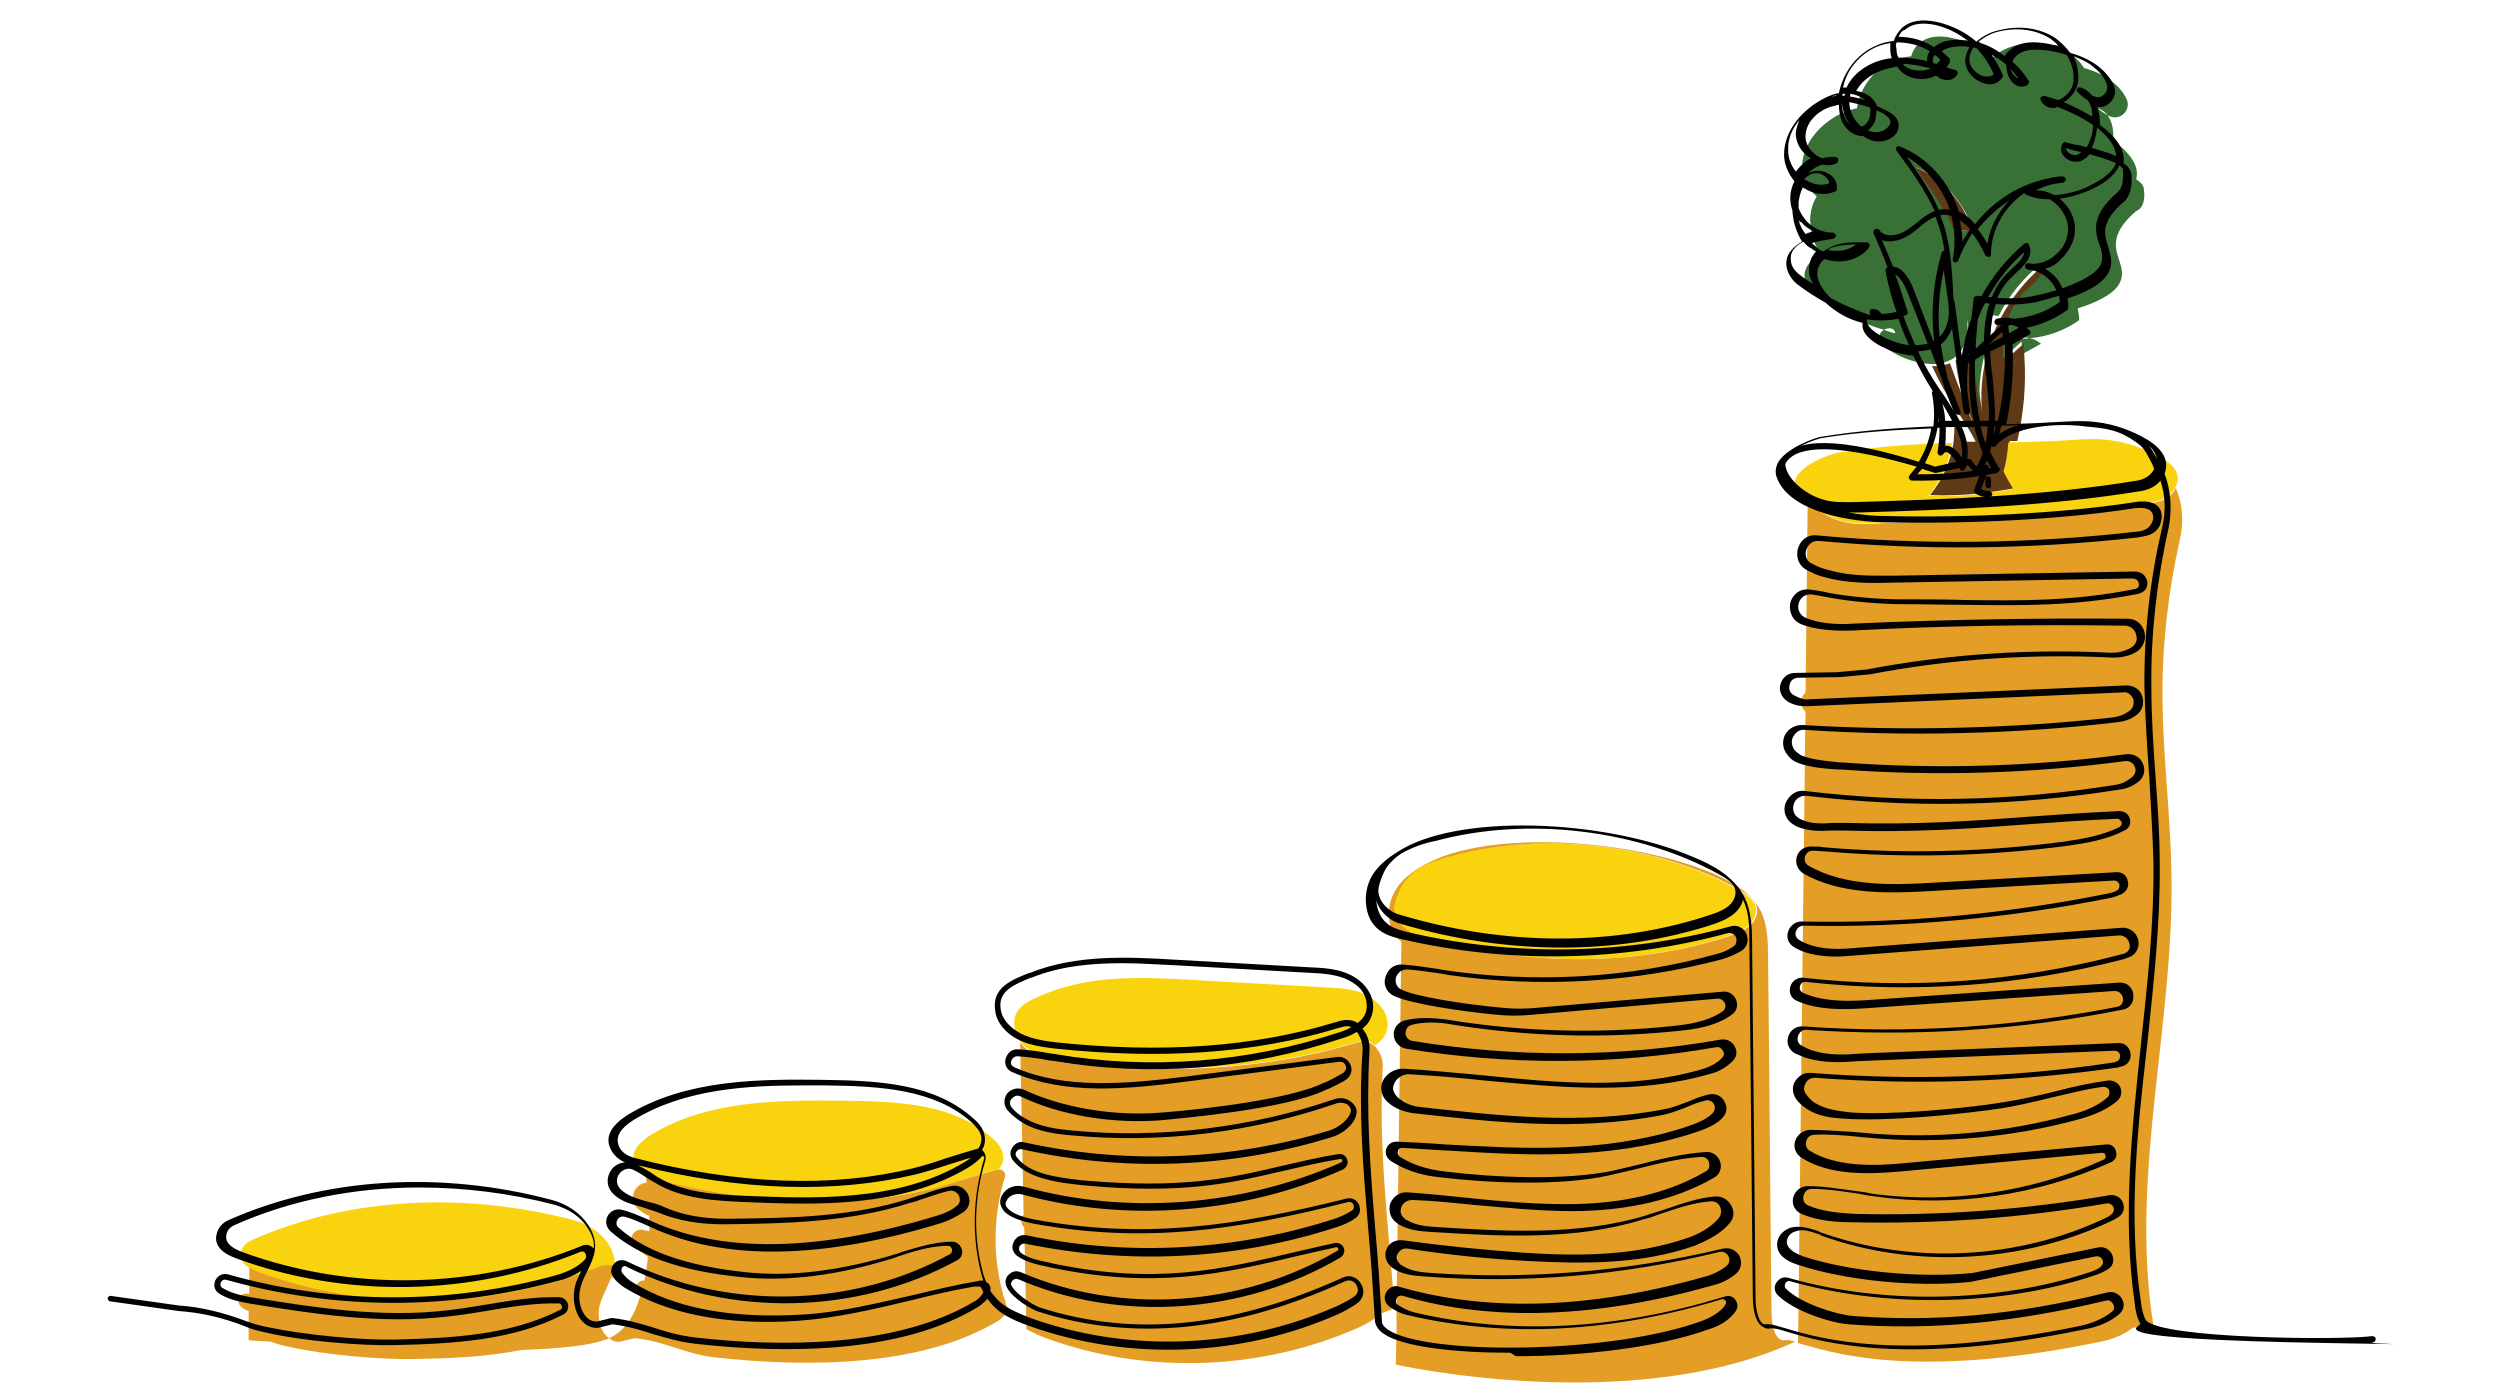
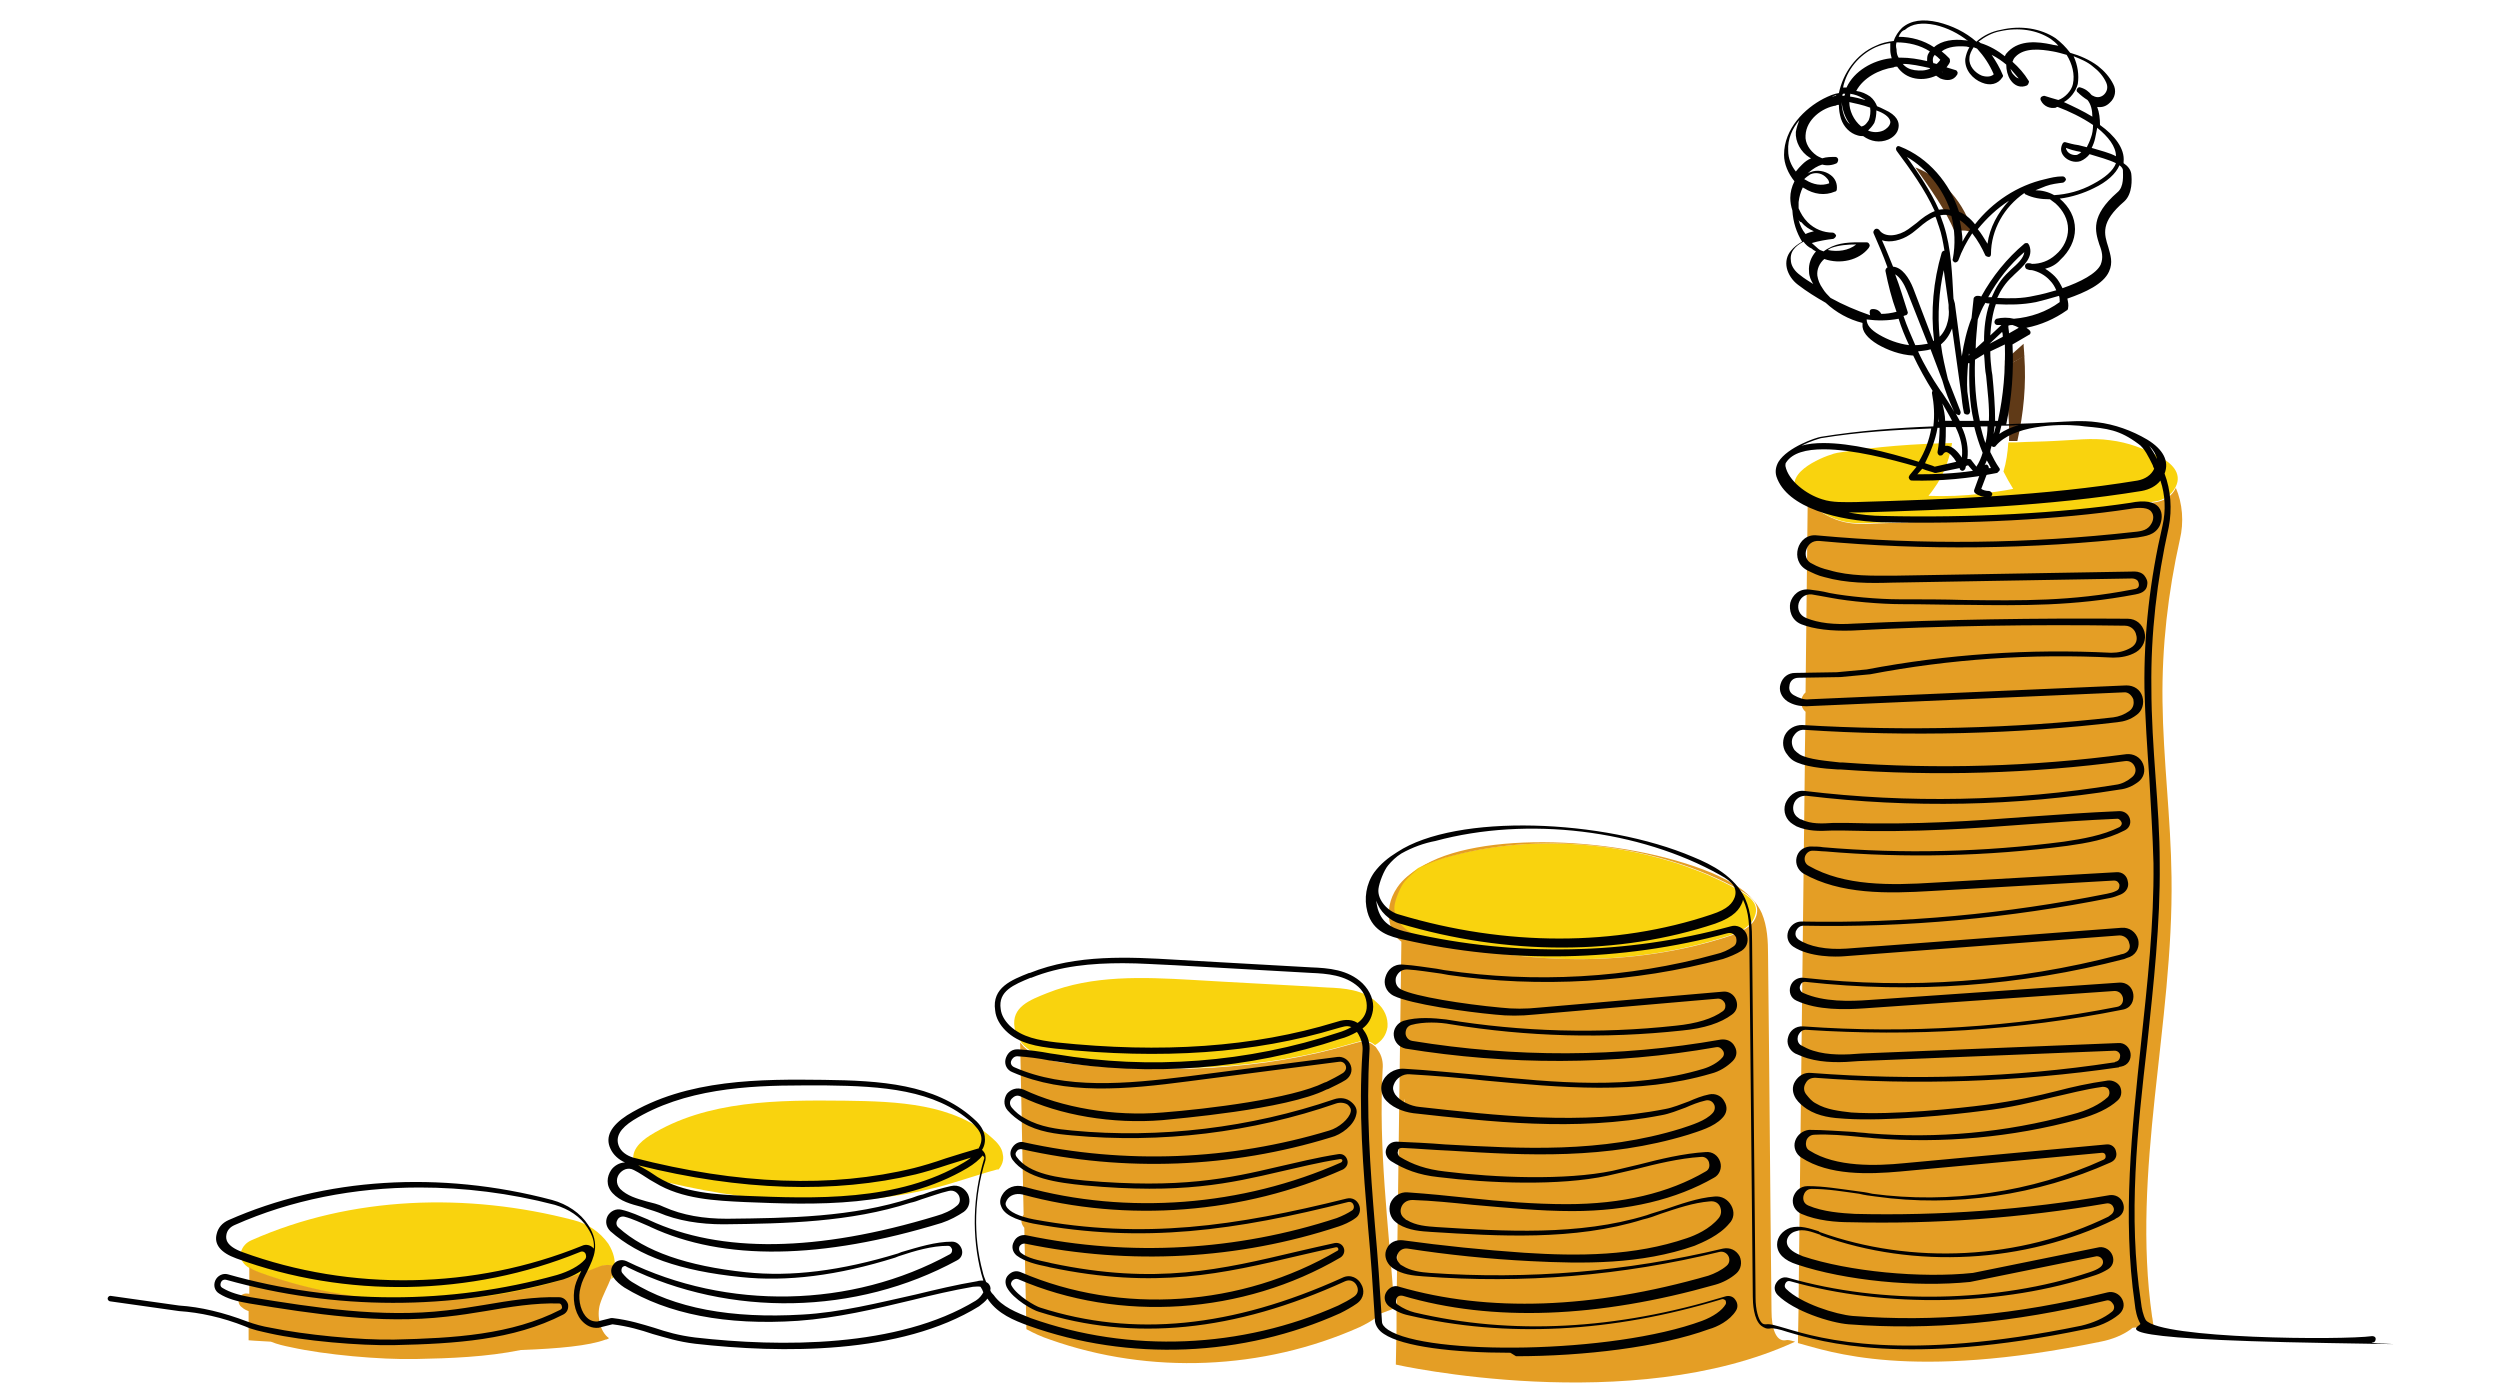
<svg xmlns="http://www.w3.org/2000/svg" id="Layer_1" x="0px" y="0px" viewBox="0 0 360 200.1" style="enable-background:new 0 0 360 200.1;" xml:space="preserve">
  <style type="text/css">	.st0{fill:#F9D30E;}	.st1{fill:#E49E25;}	.st2{fill:#603A17;}	.st3{fill:#397036;}	.st4{fill:#010101;}</style>
  <g>
    <g>
      <path class="st0" d="M88.5,182.4c-0.6-0.2-1.4-0.3-2,0c-15.5,6.3-33.4,6.7-49.2,0.9c-0.5-0.2-1-0.4-1.4-0.7   c-0.8-0.5-1.4-1.2-1.2-2.3c0.2-0.8,0.8-1.4,1.5-1.7c14.4-6.4,31.1-6.9,46.4-2.9c2,0.5,3.8,1.7,5,3.4   C88.4,180.4,88.6,181.5,88.5,182.4L88.5,182.4z" />
      <path class="st0" d="M88.9,183.4c-0.2,0.2-0.5,0.5-0.9,0.8c0.2-0.6,0.4-1.1,0.5-1.7C89,182.6,89.3,183,88.9,183.4L88.9,183.4z" />
      <path class="st1" d="M86.4,187.8c-0.5,1.7,0,4,1.3,4.9c-0.2,0.1-0.3,0.2-0.5,0.2c-2.4,0.9-6.8,1.3-12.1,1.5c0,0,0,0-0.1,0   c-4.9,1-10.1,1.2-15.2,1.3c-5,0.1-13-0.6-17.9-1.7c-1-0.2-1.9-0.4-2.9-0.8l0,0c-2-0.1-3.2-0.2-3.2-0.2v-4.2   c-0.3-0.1-0.7-0.3-0.9-0.5c-1.1-0.7-0.4-2.3,0.9-2h0.1v-3.8c0.4,0.3,0.9,0.5,1.4,0.7c15.8,5.8,33.7,5.4,49.2-0.9   c0.6-0.2,1.4-0.2,2,0c-0.1,0.6-0.3,1.2-0.5,1.7C87.5,185.3,86.8,186.5,86.4,187.8L86.4,187.8z" />
      <path class="st0" d="M252.7,131.9c-0.3,0.9-1,1.9-3.6,2.8c-14.4,4.8-30.6,4.3-45.2,0c-0.7-0.2-1.5-0.7-2.1-1.3l-0.1-0.1   c-0.7-0.8-1.2-1.7-1.1-2.8c0.1-1,0.9-2.9,1.5-3.6c0.6-0.7,1.3-1.3,2.1-1.9c1.5-0.8,3.2-1.4,4.9-1.8c13.2-3.5,29.4-1.7,41.3,5   C251.8,129,253.4,130.1,252.7,131.9L252.7,131.9z" />
      <path class="st0" d="M199.8,147.9c-0.2,1.2-0.8,2-1.8,2.6c-1-0.9-2.1-0.6-3.1-0.3c-13,3.9-26.8,4.3-40.4,2.9   c-2.5-0.3-5.1-0.7-7-2.5c-0.2-0.2-0.4-0.4-0.5-0.6c-0.5-0.6-0.8-1.3-0.9-2c-0.5-3,2.2-4,4.7-5c6.5-2.6,13.8-2.3,20.8-1.9   c6.5,0.4,13,0.7,19.5,1.1c2.5,0.1,5.2,0.3,7.1,2.1C199.4,145.3,199.9,146.6,199.8,147.9L199.8,147.9z" />
      <path class="st0" d="M143.8,168.4c-0.1,0-0.1,0-0.2,0c-3,0.8-6.9,2.2-9.2,2.7c-13.3,3.3-27.4,2-40.6-1.4c-0.3-0.1-0.6-0.2-0.9-0.4   c-0.6-0.3-1.2-0.9-1.5-1.6c-0.8-1.9,0.8-3.3,2.2-4.2c8.2-5.1,18.5-5.1,28.1-5c7.5,0.1,15.7,0.4,21.2,5.4c0.7,0.6,1.4,1.4,1.5,2.3   C144.6,167,144.3,167.8,143.8,168.4L143.8,168.4z" />
      <path class="st1" d="M257.1,193c-1.4,0.2-2-1.8-2-4.2c-0.2-17-0.3-34.1-0.5-51.2c0-2.1-0.1-4.2-0.9-6.1c-1.3-2.9-4.3-4.5-7.2-5.8   c-12.8-5.3-33.9-6.2-42.1-0.7c1.5-0.8,3.2-1.4,4.9-1.8c13.2-3.5,29.4-1.7,41.3,5c1.4,0.8,2.9,1.9,2.3,3.7c-0.3,0.9-1,1.9-3.6,2.8   c-14.4,4.8-30.6,4.3-45.2,0c-0.7-0.2-1.5-0.7-2.1-1.3l-0.1-0.1c-0.7-0.8-1.2-1.7-1.1-2.8c0.1-1,0.9-2.9,1.5-3.6   c0.6-0.7,1.3-1.3,2.1-1.9c-1.2,0.7-2.4,1.6-3.2,2.8c-1.1,1.6-1.5,3.5-1,5.4c0.3,1.1,0.9,1.9,1.6,2.4l-0.7,52.8v2.9v0.1l-0.1,5.1   c0,0,33.9,7.6,57.5-3.3C257.8,193,257.4,192.9,257.1,193L257.1,193z M202.3,158.2v1.3C202.2,159.1,202.2,158.6,202.3,158.2z" />
-       <path class="st2" d="M294.4,38.1c-2.6,2.1-4.7,4.7-6.3,7.7c-0.5,0.9-0.9,1.8-1.2,2.8c-1.3,3.4-1.8,7-1.5,10.6   c0.1,0.9,0.2,1.8,0.4,2.7c-0.2-0.9-0.3-1.8-0.4-2.7l-1.8-12.9c0,0.2,0,0.4,0,0.6c0,0.6,0,1.3-0.1,1.9c-0.3,1.5-1,2.5-1.9,3.1   c0.2,1.8,0.6,3.6,1.1,5.4c0.6,1.5,1.2,3,1.8,4.5c-0.7-1.5-1.3-3-1.8-4.5c-0.7-1.7-1.3-3.3-1.9-5c-0.8,0.3-1.7,0.5-2.6,0.4   c1,2.2,2.2,4.3,3.5,6.3c1,1.5,2,3,2.8,4.6c-0.7,0-1.4,0-2.1,0.1c-0.1-1.8-0.6-3.6-1.3-5.3c0.4,1.7,0.4,3.5,0.2,5.3   c-0.3,2-1,4-2.1,5.8c-0.4,0.6-0.8,1.2-1.3,1.8c2.5,0.1,5.1,0,7.6-0.3l0,0c1.5-0.2,3.1-0.4,4.6-0.7c-0.5-0.8-1-1.7-1.4-2.5   c0.4-1.3,0.6-2.7,0.7-4.2c0.1-2.5-0.2-5.1-0.4-7.5c-0.1-1-0.2-2.1-0.2-3.2c0-0.3,0-0.7,0-1c0-2.1,0.3-4.2,0.9-6   c0.5-1.4,1.3-2.7,2.5-3.8C293.4,40.9,295.1,39.6,294.4,38.1L294.4,38.1z M286.5,54.1c-0.2,0.1-0.4,0.2-0.6,0.3l0.6-0.6   C286.5,54,286.5,54.1,286.5,54.1z" />
-       <path class="st3" d="M308.7,27.1c-0.1-0.5-0.5-0.9-1.1-1.3c0-0.1,0.1-0.3,0.1-0.5c0.2-1.8-1.4-3.6-3.4-5.1   c0.1-1.3-0.1-2.6-0.8-3.6c-0.5-0.3-1-0.6-1.4-1c0.6,0.2,1.1,0.6,1.4,1c0.1,0,0.1,0.1,0.2,0.1c1.6,0.8,3.3-0.9,2.5-2.5   c-0.5-1-1.2-1.8-2.1-2.5c-1.2-0.9-2.5-1.5-4-1.9c-0.5-0.8-1.2-1.6-2.1-2.1c-2.2-1.5-5-1.8-7.6-1.2c-1.3,0.3-2.7,1-3.6,1.9   c0.2,0.2,0.4,0.4,0.6,0.6c-0.3-0.1-0.6-0.2-0.9-0.3c0.1-0.1,0.2-0.2,0.3-0.3c-1.6-1.4-3.5-2.5-5.6-2.9c-1.6-0.4-3.5-0.4-4.8,0.7   c-0.6,0.5-1,1.2-1.2,1.9c-0.9,0.1-1.9,0.3-2.7,0.7c-2.7,1.2-4.7,3.9-5.1,6.8c-0.8,0.1-1.6,0.5-2.4,0.8c-3,1.5-5.5,4.4-5.5,7.7   c0,1.4,0.7,2.7,1.6,3.7c0.2,0.2,0.3,0.3,0.5,0.5c-0.5,0.8-0.8,1.7-0.9,2.7c0,0.3-0.1,0.7,0,1c0,1.7,0.6,3.4,1.6,4.7   c-1.6,0.7-2.7,1.9-2.4,3.5c0.2,0.9,0.7,1.6,1.4,2.1c1.3,0.9,2.6,1.8,4,2.6c1.9,1.1,3.9,2,6,2.6c0.6-0.4,1.6-0.3,1.6,0.5   c-0.5-0.1-1-0.3-1.6-0.5c-0.1,0.1-0.3,0.2-0.4,0.3c-0.1,0.1-0.2,0.3-0.2,0.5c-0.1,1.1,1,2,2,2.5c1.5,0.9,3.4,1.5,5.2,1.6   c0.9,0.1,1.9-0.1,2.6-0.4c0.3-0.1,0.6-0.3,0.8-0.4c0.9-0.6,1.6-1.6,1.9-3.1c0.1-0.6,0.2-1.3,0.1-1.9c0-0.2,0-0.4,0-0.6l1.8,12.9   c-0.3-3.6,0.3-7.3,1.5-10.6c0.1-1,0.2-1.9,0.3-2.9c0.3,0,0.6,0.1,0.9,0.1c1.5-3,3.7-5.6,6.3-7.7c0.6,1.5-1.1,2.9-2.3,4   c-1.2,1.1-2,2.4-2.5,3.8c-0.7,1.9-0.9,3.9-0.9,6l2.7-2.4c0.1,0.6,0.1,1.2,0.1,1.8c0.9-0.5,1.8-1,2.7-1.5c-0.5-0.4-1-0.7-1.6-0.8   c-0.8,0.1-1.6,0.1-2.3,0c0.8-0.2,1.6-0.2,2.3,0c2.5-0.2,5-1.1,7.1-2.6c0-0.6-0.1-1.1-0.2-1.7c2.6-0.8,5.4-2.1,6.1-3.8   c1.4-3.1-3.5-5.2,2.3-10.2C308.8,29.9,308.9,28.4,308.7,27.1L308.7,27.1z M281.9,33.3c-0.1,0-0.2,0-0.3,0.1   c-1.4-3.3-3.6-6.3-5.7-9.3c4,1.6,7.1,5.2,8.3,9.4C283.4,33.2,282.7,33.1,281.9,33.3L281.9,33.3z" />
      <path class="st2" d="M284.1,33.5c-0.7-0.3-1.4-0.4-2.3-0.2c-0.1,0-0.2,0-0.3,0.1c-1.4-3.3-3.6-6.3-5.7-9.3   C279.9,25.7,282.9,29.3,284.1,33.5L284.1,33.5z" />
      <path class="st2" d="M290.5,63.5c-0.4,0-0.8,0-1.2,0c0.1-2.5-0.2-5.1-0.4-7.5c-0.1-1-0.2-2.1-0.2-3.2c0.9-0.5,1.9-1,2.8-1.6   C291.8,55.4,291.4,59.5,290.5,63.5L290.5,63.5z" />
      <path class="st2" d="M291.5,51.3c-0.9,0.5-1.9,1-2.8,1.6c0-0.3,0-0.7,0-1l2.7-2.4C291.4,50.1,291.5,50.7,291.5,51.3L291.5,51.3z" />
      <path class="st0" d="M313.3,70.1C313.3,70.1,313.3,70.2,313.3,70.1c-0.6,1.2-1.7,1.9-2.9,2.1c-13.4,2.2-27.1,2.6-40.7,3.1   c-1.6,0.1-3.4,0.1-4.9-0.4c-1.6-0.5-3.4-1.6-4.6-3v1c-0.8-0.7-1.3-1.5-1.7-2.5c-1-3,5.3-5.1,6.1-5.2c5.7-0.9,11.1-1.3,16.5-1.4   c-0.3,2-1,4-2.1,5.8c-0.4,0.6-0.8,1.2-1.3,1.8c2.5,0.1,5.1,0,7.6-0.3l0,0c1.5-0.2,3.1-0.4,4.6-0.7c-0.5-0.8-1-1.7-1.4-2.5   c0.4-1.3,0.6-2.7,0.7-4.2c0.4,0,0.8,0,1.2,0c1.8-0.1,3.6-0.1,5.4-0.2c2.7-0.1,5.4-0.5,8.1-0.1c2.5,0.3,4.9,1.2,7.1,2.4   C312.6,66.6,314.3,68.1,313.3,70.1L313.3,70.1z" />
-       <path class="st1" d="M145.2,188.5c-0.1,0.6-0.8,1.2-1.3,1.6c-11.1,6.8-27.7,6.8-40.6,5.4c-4.9-0.5-7.1-2.3-11.9-2.8l-2.1,0.5   c-0.6,0.1-1.1-0.1-1.6-0.5c2.3-1,3.7-3.3,4.5-6.1c-0.2-0.2-0.3-0.3-0.4-0.5c-0.6-0.8,0.1-1.8,1-1.7c0.2-1.1,0.4-2.2,0.5-3.4   c-0.7-0.5-1.3-0.9-1.9-1.5c-1.1-0.9-0.2-2.7,1.2-2.4c0.3,0.1,0.6,0.1,0.9,0.2c0-0.8,0-1.5,0-2.2l0,0c-0.7-0.3-1.3-0.7-1.8-1.2   c-1.3-1.4-0.2-3.5,1.4-3.6c0-0.4-0.1-0.7-0.1-1c0.3,0.2,0.6,0.3,0.9,0.4c13.2,3.4,27.4,4.7,40.6,1.4c2.3-0.6,6.2-1.9,9.2-2.7   c0.1,0,0.2,0,0.2,0c0.5,0,1,0.5,0.8,1.1c-1.6,5.2-1.8,11-0.4,16.3c0.1,0.6,0.3,1.1,0.5,1.7C144.8,187.9,145,188.2,145.2,188.5   L145.2,188.5z" />
      <path class="st1" d="M200.8,188.4l-2.1,0.8c-0.1,0.2-0.3,0.4-0.5,0.5c-0.8,0.6-1.6,1-2.4,1.4c-13.9,6.2-30.2,6.9-44.6,1.8   c-1.2-0.4-2.3-0.9-3.4-1.5l-0.3-14.6c-0.4-0.5-0.6-1-0.2-1.7c0-0.1,0.1-0.1,0.1-0.2l-0.5-24.8c0.2,0.2,0.3,0.4,0.5,0.6   c1.9,1.8,4.5,2.2,7,2.5c13.5,1.4,27.3,1,40.4-2.9c1-0.3,2.1-0.6,3.1,0.3c0.2,0.1,0.3,0.3,0.5,0.6c0.6,0.8,0.8,1.8,0.7,2.8   C198.5,165.6,199.9,175.8,200.8,188.4L200.8,188.4z" />
      <path class="st1" d="M313.9,77.7c-1.7,7.6-2.6,15.4-2.5,23.3c0.1,8.4,1.2,16.8,1.3,25.3c0.3,21.2-5.8,42.3-2.8,63.3   c0.1,0.4,0.1,0.8,0.2,1.3l-3,0.3c-1.2,1-3,1.7-4.6,2c-27.5,5.7-39.1,1.4-43.6,0.2l0.1-5.5l0,0v-1.1l0.9-77v-1.4l0.1-5.9   c-0.9-0.8-0.8-2.1,0-2.8l0.3-26.7v-1c1.1,1.4,3,2.5,4.6,3s3.3,0.5,4.9,0.4c13.6-0.5,27.2-0.9,40.7-3.1c1.2-0.2,2.3-0.9,2.8-2v-0.1   C314.3,72.5,314.5,75.2,313.9,77.7L313.9,77.7z" />
    </g>
    <path class="st4" d="M286.2,71.6c-0.6,0-1.3-0.2-1.8-0.6c-0.1-0.1-0.2-0.3-0.1-0.5l1.2-3.3c0.1-0.2,0.3-0.3,0.6-0.3  c0.2,0.1,0.3,0.3,0.3,0.6l-1.1,2.9c0.3,0.2,0.7,0.3,1.1,0.3c0.2,0,0.4,0.2,0.5,0.4c0,0.2-0.2,0.5-0.4,0.5  C286.3,71.6,286.2,71.6,286.2,71.6L286.2,71.6z" />
-     <path class="st4" d="M286.3,70.3c-0.2,0-0.4-0.2-0.4-0.4V69c0-0.2,0.2-0.4,0.4-0.4s0.4,0.2,0.4,0.4v0.8  C286.8,70.1,286.6,70.3,286.3,70.3z" />
    <path class="st4" d="M217.5,194.8c-8.3,0-15.5-0.9-18.2-2.7c-0.8-0.5-1.2-1.2-1.3-1.8c-0.3-4.9-0.6-9.3-1-13.6  c-0.7-8.5-1.4-16.6-0.8-25.3c0.1-0.9-0.2-1.8-0.6-2.5c-0.1-0.1-0.1-0.2-0.2-0.3c-0.7,0.4-1.6,0.8-2.4,1  c-13.2,4.4-27.4,5.5-41.2,3.2l-0.7-0.1c-1.5-0.3-3.1-0.5-4.6-0.6c-0.5,0-0.8,0.4-0.9,0.7c-0.1,0.3,0,0.7,0.5,0.9  c7.3,3.2,16,2.4,24.9,1.3l21.6-2.8c0.8-0.1,1.6,0.4,1.9,1.2c0.3,0.8,0,1.6-0.7,2.1c-0.8,0.5-1.7,0.9-2.5,1.3l-0.3,0.1  c-5.8,2.9-21.8,4.2-23.6,4.4c-7.2,0.6-14.8-0.7-20.4-3.4c-0.6-0.3-1,0-1.3,0.3s-0.4,0.8,0,1.3c0.5,0.6,1.2,1.2,2,1.6  c2.1,1.2,4.6,1.5,6.7,1.7c12.6,1.2,25.7-0.4,37.7-4.5c0.9-0.3,1.8-0.2,2.5,0.4c0.6,0.5,0.9,1.1,0.7,1.8c-0.3,1.5-2.1,2.9-3.7,3.3  c-14.3,4.4-29.7,5-44.4,1.7c-0.4-0.1-0.7,0.1-0.8,0.3c-0.1,0.1-0.3,0.4,0,0.8c1.8,2.5,6,3,9.8,3.4c13.8,1.2,20.7-0.3,27.9-2  c2.7-0.6,5.4-1.3,8.6-1.8c0.6-0.1,1.1,0.2,1.3,0.8s-0.1,1.1-0.6,1.4c-14.3,6.4-31.2,7.7-46.2,3.6c-0.9-0.2-1.8,0.1-2.2,0.8  c-0.3,0.5-0.2,0.7-0.1,0.9c0.4,0.8,1.9,1.5,4,1.9c15.8,2.9,28.9,1,45-3c0.8-0.2,1.5,0.2,1.8,0.9s0.1,1.5-0.5,1.9  c-0.8,0.6-1.8,1-2.4,1.2c-14.5,4.8-30.1,5.6-45.1,2.5c-0.5-0.1-0.8,0.2-0.9,0.4c-0.1,0.3-0.1,0.6,0.2,0.9c1,0.8,2.6,1.1,4,1.4  l0.4,0.1c15.1,3.2,24.5,0.9,35.5-1.7c1.7-0.4,3.5-0.8,5.3-1.2c0.6-0.1,1.1,0.2,1.3,0.7s0,1.1-0.5,1.4c-14,8.2-31.8,9.4-46.4,3.1  c-0.3-0.1-0.6,0-0.8,0.2s-0.3,0.5-0.1,0.8c0.8,1.4,3.4,2.9,4.1,3.1c13.4,4.3,27.6,2.9,43.5-4.3c1.2-0.6,2.3,0.1,2.7,0.9  c0.5,0.8,0.5,2-0.6,2.8c-0.7,0.5-1.6,1-2.4,1.4c-14,6.3-30.4,7-44.9,1.8c-2.2-0.8-4.3-1.7-5.7-3.6c-0.1-0.1-0.1-0.2-0.2-0.3  c-0.3,0.4-0.8,0.8-1.2,1.1c-11.3,7-28.5,6.8-40.9,5.4c-2.5-0.3-4.3-0.9-6.1-1.4c-1.8-0.6-3.5-1.1-5.8-1.4l-2,0.5  c-1,0.1-1.8-0.3-2.5-1.1c-1-1.2-1.3-3.2-0.9-4.9c0.2-0.8,0.6-1.5,0.9-2.2c-1.2,0.8-2.6,1.3-3.2,1.4c-15.7,4.3-32.2,4.3-47.9-0.1  c-0.4-0.1-0.7,0.1-0.8,0.4c-0.1,0.3-0.1,0.6,0.3,0.8c1,0.6,2.3,1,4,1.3c9.2,1.5,18.8,3,28.2,1.9c1.8-0.2,3.7-0.5,5.5-0.8  c3.5-0.6,7.2-1.2,10.7-1.1c0.6,0,1.1,0.4,1.3,1c0.1,0.6-0.1,1.2-0.7,1.5c-7.2,3.7-15.6,4.2-24.3,4.4c-5,0.1-13.1-0.6-18-1.7  c-1.3-0.3-2.4-0.5-3.5-1c-3.3-1.3-6.5-2-9.5-2.2l-9.9-1.4c-0.2,0-0.4-0.2-0.4-0.4s0.2-0.4,0.4-0.4l9.9,1.4c3.1,0.2,6.4,1,9.8,2.3  c1.1,0.4,2.2,0.7,3.4,0.9c4.8,1,12.8,1.8,17.8,1.7c8.6-0.2,16.9-0.7,23.9-4.3c0.2-0.1,0.3-0.3,0.2-0.5c0-0.1-0.1-0.4-0.4-0.4  c-3.5-0.1-7.1,0.5-10.6,1.1c-1.8,0.3-3.7,0.6-5.6,0.8c-9.6,1.1-19.2-0.4-28.4-1.9c-1.8-0.3-3.2-0.7-4.3-1.4  c-0.7-0.4-0.9-1.2-0.6-1.9s1.1-1.1,1.8-0.9c15.5,4.4,31.9,4.4,47.4,0.1c1.7-0.5,3.2-1.3,4-2.2c0.3-0.3,0.2-0.7,0.1-0.9  s-0.4-0.4-0.8-0.2c-15.7,6.4-33.7,6.7-49.5,0.9c-2.2-0.8-3.2-2-2.8-3.5c0.2-0.9,0.8-1.6,1.7-2c13.8-6.1,30.4-7.2,46.6-2.9  c2.2,0.6,4.1,1.9,5.2,3.6c1.8,2.8,0.8,4.7-0.1,6.6c-0.4,0.8-0.8,1.5-1,2.4c-0.4,1.4-0.1,3.1,0.7,4.1c0.5,0.6,1,0.8,1.7,0.8l2-0.5  c0,0,0.1,0,0.2,0c2.5,0.3,4.3,0.9,6,1.4c1.8,0.6,3.5,1.1,5.9,1.4c12.3,1.4,29.2,1.5,40.4-5.3c0.5-0.3,0.9-0.8,1.1-1.2  c-0.1-0.3-0.2-0.5-0.4-0.8c-0.3-0.1-0.7,0-1.1,0c-2.9,0.5-5.9,1.2-8.7,1.9c-5.4,1.3-10.9,2.6-16.5,3c-10.4,0.7-18.8-1-25-4.8  c-0.6-0.4-1.2-0.9-1.6-1.5s-0.4-1.3,0.1-1.9c0.4-0.5,1.1-0.7,1.8-0.4c14.5,7.1,32.4,6.8,46.6-1c0.3-0.2,0.3-0.4,0.3-0.7  c-0.1-0.2-0.2-0.5-0.6-0.5c-2.3,0-4.7,0.7-7.1,1.5l-0.5,0.2c-8.3,2.6-15.6,3.5-22.2,2.8c-8.8-0.9-14.7-3-18.8-6.6  c-0.6-0.6-0.8-1.4-0.4-2.2c0.4-0.7,1.2-1.1,2-0.9c1.3,0.3,2.6,0.9,3.8,1.4l0.2,0.1c10.3,4.8,24.2,4.6,41.3-0.6  c1.1-0.3,2.2-0.8,2.9-1.4c0.6-0.4,0.6-1,0.4-1.5c-0.2-0.4-0.7-0.9-1.5-0.7c-1.3,0.3-2.6,0.8-3.9,1.2c-0.5,0.2-1.1,0.4-1.6,0.5  c-8.7,2.8-17.9,3-26.9,3.1c-3.4,0-6.6-0.5-9.4-1.7c-0.8-0.3-1.6-0.5-2.4-0.8c-1.5-0.4-3.1-0.8-4.2-2c-1-1.1-0.8-2.4-0.2-3.3  c0.4-0.6,1.2-1.1,2-1.1c-0.9-0.4-1.7-1.1-2.1-2c-0.8-1.7,0.1-3.3,2.4-4.8c8.6-5.3,19.5-5.2,28.3-5.1c8.2,0.1,16,0.6,21.5,5.5  c0.7,0.6,1.5,1.4,1.7,2.6c0.1,0.7,0,1.4-0.4,2c0.1,0.1,0.2,0.1,0.2,0.2c0.3,0.3,0.4,0.8,0.3,1.3c-1.6,5.1-1.8,10.8-0.4,16  c0.1,0.5,0.3,1,0.5,1.5c0.1,0.1,0.2,0.1,0.3,0.2c0.3,0.3,0.4,0.7,0.3,1c0.1,0.3,0.3,0.5,0.5,0.7c1.2,1.7,3.3,2.5,5.3,3.3  c14.3,5.1,30.4,4.4,44.3-1.8c0.8-0.4,1.6-0.8,2.3-1.3s0.6-1.2,0.3-1.7s-0.9-0.8-1.6-0.5c-16,7.3-30.5,8.7-44.1,4.4  c-0.8-0.2-3.7-1.8-4.6-3.5c-0.3-0.6-0.3-1.3,0.2-1.8s1.1-0.7,1.8-0.4c14.4,6.2,31.8,5,45.6-3.1c0.2-0.1,0.1-0.3,0.1-0.3  c0-0.1-0.1-0.2-0.3-0.2c-1.8,0.4-3.6,0.8-5.3,1.2c-11,2.6-20.6,4.9-35.9,1.7l-0.4-0.1c-1.5-0.3-3.2-0.7-4.4-1.6  c-0.6-0.5-0.8-1.3-0.4-2c0.3-0.7,1.1-1.1,1.9-0.9c14.8,3.1,30.3,2.2,44.6-2.5c0.8-0.3,1.6-0.7,2.2-1.1c0.3-0.2,0.3-0.6,0.2-0.8  c-0.1-0.3-0.4-0.5-0.8-0.4c-16.2,4.1-29.4,6-45.3,3.1c-1.4-0.3-4-0.9-4.6-2.4c-0.2-0.4-0.3-1,0.1-1.7c0.6-1.1,1.9-1.6,3.2-1.2  c14.8,4.1,31.4,2.8,45.6-3.5c0.2-0.1,0.2-0.3,0.2-0.3c0-0.1-0.1-0.2-0.3-0.2c-3.2,0.5-5.9,1.2-8.6,1.8c-7.3,1.7-14.2,3.3-28.2,2  c-4-0.4-8.4-1-10.4-3.7c-0.4-0.6-0.4-1.2,0-1.8s1.1-0.9,1.7-0.7c14.5,3.2,29.7,2.6,43.9-1.7c1.4-0.4,2.9-1.7,3.1-2.7  c0.1-0.4-0.1-0.7-0.4-1c-0.4-0.3-1.1-0.4-1.7-0.2c-12.1,4.2-25.3,5.8-38,4.6c-2.3-0.2-4.9-0.5-7.1-1.8c-0.8-0.5-1.6-1.1-2.2-1.8  c-0.7-0.8-0.5-1.8-0.1-2.4c0.5-0.6,1.4-1,2.4-0.6c5.5,2.6,13,3.9,20,3.3c6.5-0.5,18.7-2,23.3-4.3l0.3-0.1c0.8-0.4,1.6-0.8,2.4-1.3  c0.4-0.3,0.5-0.7,0.4-1s-0.4-0.7-1-0.6l-21.6,2.8c-9.1,1.2-17.8,2-25.4-1.3c-0.8-0.3-1.2-1.1-1-1.9c0.2-0.7,0.7-1.4,1.7-1.4  c0,0,0,0,0.1,0c1.6,0.1,3.1,0.3,4.7,0.6l0.7,0.1c13.6,2.3,27.7,1.2,40.7-3.1c0.7-0.2,1.4-0.5,1.9-0.8c-0.7-0.3-1.3,0-2.1,0.2  c-11.9,3.6-25.2,4.5-40.5,2.9c-2.6-0.3-5.3-0.7-7.2-2.6c-0.8-0.8-1.4-1.8-1.5-2.9c-0.5-3.3,2.4-4.4,4.9-5.4h0.1  c6.7-2.7,14.3-2.3,21-1.9l19.5,1.1c2.5,0.1,5.3,0.3,7.4,2.3c1.1,1.1,1.7,2.5,1.5,3.9c-0.2,1.2-0.7,2-1.5,2.6  c0.1,0.1,0.1,0.2,0.2,0.3c0.6,0.8,0.9,1.9,0.8,3c-0.5,8.7,0.1,16.7,0.8,25.2c0.4,4.3,0.7,8.8,1,13.7c0,0.4,0.3,0.8,0.9,1.2  c5.6,3.7,32.2,3.5,45.2-1.3c1.6-0.6,2.9-1.5,3.4-2.4c0.1-0.2,0-0.4,0-0.5c-0.1-0.1-0.3-0.3-0.6-0.2c-15.8,4.8-31,5.6-45.1,2.3  c-1-0.2-2-0.7-2.8-1.3c-0.6-0.5-0.8-1.3-0.4-2c0.4-0.7,1.2-1.1,1.9-0.8c12.8,3.7,27.8,3.2,44.5-1.6c0.9-0.3,1.9-0.8,2.6-1.4  c0.5-0.4,0.5-1,0.3-1.4s-0.7-0.8-1.4-0.6c-13.9,3.4-28.2,4.6-42.5,3.5c-1.6-0.1-3.1-0.3-4.3-1.1c-0.2-0.1-0.4-0.3-0.6-0.5  c-0.6-0.7-0.8-1.6-0.4-2.4c0.4-0.9,1.3-1.3,2.3-1.2c5.8,0.8,11.7,1.4,17.5,1.8c7.7,0.5,15.8,0.5,23.4-2.1c1.2-0.4,3.3-1.3,4.6-2.9  c0.4-0.5,0.4-1.1,0.2-1.6s-0.7-0.9-1.5-0.8c-2.4,0.2-4.7,1-7.1,1.8c-0.8,0.3-1.6,0.6-2.5,0.8c-9.9,3.1-20.9,2.4-30.5,1.8  c-1.5-0.1-3.2-0.2-4.7-1.1c-0.1-0.1-0.3-0.2-0.4-0.3c-0.8-0.6-1.1-1.7-0.8-2.7c0.4-1,1.4-1.7,2.5-1.6c2.9,0.2,5.9,0.5,8.7,0.8  c4.7,0.5,9.5,0.9,14.2,0.9c8,0,14.7-1.6,20-4.7c0.6-0.3,0.6-0.9,0.5-1.3c-0.1-0.4-0.5-0.9-1.2-0.8c-3.1,0.2-6.4,1-9.5,1.8  c-1.3,0.3-2.6,0.6-3.9,0.9c-6.9,1.5-17.1,1.1-24.4,0.2c-2.8-0.3-4.9-1.1-6.8-2.3c-0.6-0.4-0.9-1.1-0.7-1.7c0.2-0.7,0.8-1.1,1.5-1.1  c2.3,0.1,4.6,0.2,7,0.4c11,0.6,22.4,1.3,34-2.3c1.5-0.5,3.5-1.1,4.5-2.2c0.4-0.4,0.4-1,0.2-1.3c-0.2-0.4-0.7-0.7-1.3-0.5  c-0.9,0.2-1.9,0.6-2.8,1c-1.1,0.4-2.3,0.9-3.5,1.1c-12.4,2.4-24.8,0.9-35.7-0.3c-1.5-0.2-3.3-0.9-4.2-2.2c-0.4-0.7-0.5-1.4-0.3-2.1  c0.4-1.3,1.8-2.2,3.2-2.1c3.6,0.2,7.3,0.6,10.9,0.9c10.8,1.1,21.9,2.2,32.2-0.9c1-0.3,2.1-0.9,2.7-1.6c0.4-0.4,0.2-0.9,0.1-1  c-0.2-0.3-0.5-0.6-1-0.5c-14.8,2.6-29.9,2.6-44.7,0.2c-0.9-0.2-1.6-0.9-1.7-1.9c-0.1-0.9,0.5-1.8,1.4-2.1c2-0.6,4.4-0.4,6.1-0.2  c10.9,1.8,22.1,2.1,33.1,0.9c3-0.3,5.3-1,6.8-2.1c0.4-0.3,0.4-0.8,0.3-1.1c-0.1-0.3-0.5-0.7-1-0.7l-26.5,2.3  c-1.9,0.2-3.8,0.2-5.6,0c-4.3-0.4-12.1-1.5-14.6-2.7c-1.2-0.6-1.5-1.8-1.2-2.7c0.3-1,1.1-1.9,2.5-1.8c1.7,0.1,3.3,0.4,4.9,0.6  l1.1,0.2c12.9,1.9,26.5,1.2,39.1-2.3c0.9-0.2,1.8-0.6,2.5-1.1c0.5-0.3,0.5-0.9,0.4-1.3c-0.2-0.4-0.6-0.8-1.3-0.6  c-15.2,4.1-31.3,4.4-46.6,0.9c-1.8-0.4-4.4-1-5.2-4c-0.5-1.9-0.2-4,1-5.7c0.9-1.2,2-2.1,3.3-2.9c8.5-5.6,29.7-4.8,42.6,0.7  c2.7,1.1,6,2.8,7.5,6c0.9,2,1,4.3,1,6.3l0.5,51.2c0,1.7,0.4,3.1,0.9,3.6c0.2,0.2,0.4,0.2,0.6,0.2c0.6-0.1,1.5,0.2,2.9,0.6  c5,1.5,16.8,4.9,42.5-0.4c1.7-0.4,3.3-1.1,4.4-2c0.4-0.3,0.4-0.8,0.2-1.1c-0.2-0.3-0.5-0.7-1.1-0.5c-13.4,3.2-25.1,4.3-37,3.4  c-2.6-0.2-7.9-1.9-10.2-4.2c-0.5-0.5-0.6-1.2-0.2-1.8c0.4-0.6,1-0.9,1.7-0.7c13.5,3.9,30.2,3.6,43.4-0.8c0.6-0.2,1.1-0.4,1.5-0.7  s0.5-0.7,0.4-1s-0.4-0.6-0.9-0.6l-18.2,3.7c-7.8,0.8-18-0.2-24.9-2.5c-1.9-0.6-2.9-1.6-2.9-2.9c0-1.1,0.8-2,1.9-2.4  c1.4-0.4,2.8,0.1,4.1,0.5l0.1,0.1c13.3,4.8,28.9,4,41.6-2.2c0.1-0.1,0.3-0.2,0.4-0.3c0.4-0.3,0.5-0.8,0.3-1.1  c-0.1-0.3-0.5-0.6-1-0.5c-12.2,2.1-24.6,3-36.9,2.7c-1.9,0-4.7-0.2-7-1.2c-0.9-0.4-1.4-1.3-1.2-2.3c0.2-0.8,0.9-1.7,2.1-1.7l0,0  c2.3,0,4.6,0.4,6.9,0.7c0.8,0.1,1.6,0.2,2.4,0.4c11.1,1.5,23-0.2,33.3-4.9c0.4-0.2,0.3-0.5,0.3-0.6s-0.1-0.4-0.5-0.4l-29.1,2.7  c-4.5,0.4-10.2,0.6-14.2-2c-0.8-0.5-1.2-1.5-0.9-2.4c0.3-0.9,1.1-1.5,2-1.6c2.2,0,4.4,0.2,6.5,0.3c0.7,0.1,1.4,0.1,2.1,0.2  c9.8,0.8,19.7-0.1,29.2-2.7c2.4-0.6,4.1-1.5,5.2-2.5c0.3-0.3,0.3-0.7,0.2-1c-0.1-0.3-0.4-0.5-0.9-0.5c-2.8,0.4-4.9,1-7.2,1.5  c-2.9,0.7-5.9,1.5-10.4,2c-3.8,0.5-13.4,1.5-19.5,1.1c-1.8-0.1-3.8-0.3-5.5-1.4c-0.6-0.4-1.2-0.9-1.6-1.5c-0.5-0.8-0.6-1.7-0.1-2.5  s1.3-1.3,2.3-1.2c14.5,1.1,29.1,0.7,43.5-1.5c0.1,0,0.2,0,0.3-0.1c0.6-0.1,0.7-0.6,0.7-0.9c0-0.3-0.3-0.7-0.8-0.7l-36.9,1.5  c-2.3,0.2-4.9,0.3-7.3-0.4c-0.7-0.2-1.3-0.5-1.8-0.7c-0.9-0.5-1.3-1.5-1-2.4c0.2-0.8,1-1.6,2.2-1.5c15.1,1.1,30.3,0.1,45.1-2.8  c0.7-0.1,1-0.7,0.9-1.3c-0.1-0.5-0.5-1-1.2-1l-36,2.5c-2.8,0.2-6.8,0.3-9.8-1.1c-0.9-0.4-1.1-1.3-0.9-2c0.2-0.8,1-1.4,1.9-1.3  c15.3,1.7,30.6,0.6,45.5-3.3c0.2-0.1,0.5-0.1,0.7-0.2c0.8-0.3,0.9-1,0.7-1.5c-0.1-0.6-0.7-1.1-1.4-1.1l-39.6,3  c-1.1,0.1-5,0.2-7.4-1.4c-0.7-0.5-1-1.3-0.7-2.2c0.3-0.8,1-1.4,1.9-1.4c14.7,0.3,29.5-1.1,44-4c0.5-0.1,0.9-0.2,1.3-0.4  c0.5-0.2,0.5-0.6,0.5-0.9c-0.1-0.3-0.3-0.6-0.8-0.6l-26.2,1.5c-6.5,0.4-13.2,0.5-18.5-2.5c-0.8-0.5-1.2-1.4-1-2.3  c0.2-0.9,0.9-1.5,1.9-1.6c0.7,0,1.4,0,1.9,0.1c11.5,1,23.2,0.7,34.7-0.8c2.7-0.4,5.6-0.9,8-2.1c0.3-0.2,0.4-0.5,0.3-0.7  s-0.3-0.5-0.6-0.5c-4.5,0.2-8.8,0.5-12.9,0.8c-7.9,0.6-16.1,1.2-26.4,0.9c-0.6,0-1.3,0-1.9,0c-1.7,0.1-3.4,0.1-5-0.6  c-0.2-0.1-0.3-0.2-0.5-0.3c-1-0.6-1.5-1.8-1.1-3c0.4-1,1.4-2,2.8-1.8c14.9,1.8,30,1.5,44.8-0.9c0.8-0.1,1.6-0.5,2.2-1  c0.7-0.5,0.7-1.2,0.5-1.6c-0.2-0.5-0.7-0.9-1.4-0.8c-13.5,1.8-27.3,2.2-41,1.2h-0.4c-1.9-0.1-5-0.4-6.4-1.3  c-0.3-0.2-0.6-0.5-0.8-0.8c-0.7-0.8-0.8-1.9-0.4-2.8c0.5-1,1.5-1.5,2.5-1.5c14.8,0.9,30.7,0.5,44.8-1.1c0.8-0.1,1.6-0.4,2.3-0.9  c0.7-0.5,0.7-1.2,0.6-1.7c-0.2-0.5-0.7-1.1-1.4-1l-45.7,2c-1,0-1.9-0.2-2.7-0.7c-0.9-0.6-1.3-1.6-1-2.5c0.3-1,1.1-1.6,2.1-1.6  l6-0.1l4.3-0.4c11.6-2.2,23.4-3,35.2-2.4c1,0,1.9-0.2,2.8-0.7s1-1.3,0.8-1.9c-0.1-0.6-0.7-1.3-1.6-1.3c-13-0.2-26.3,0-39.3,0.7  c-3,0.1-5.5-0.2-7.3-0.9c-1.5-0.6-1.8-2.1-1.6-3.1c0.3-1.1,1.3-2.1,2.8-1.9c0.8,0.1,1.7,0.2,2.9,0.5c2.6,0.5,7,0.9,10,0.9  c3.3,0,6.4,0,9.4,0.1c8.2,0.1,15.3,0.2,24.1-1.5c0.8-0.1,1-0.3,1-0.7c0-0.2-0.1-0.5-0.2-0.6c-0.2-0.2-0.5-0.3-0.8-0.3l-34.6,0.6  c-3.2,0.1-6.5,0.1-9.7-0.8c-0.9-0.2-1.7-0.6-2.5-1c-1.3-0.7-1.6-2-1.3-3.1c0.3-1.1,1.3-2.1,2.8-1.9c15.2,1.4,30.5,1.2,45.6-0.5  c1.2-0.1,2-0.3,2.5-1.2c0.3-0.5,0.4-1.2,0-1.7c-0.4-0.6-1.6-0.7-3.2-0.4c-9.9,1.5-23.3,2.2-35.7,1.9c-6-0.2-13.6-2-15.1-6.6  c-0.2-0.7-0.1-1.4,0.3-2.1c1.3-2.1,5.4-3.5,6.1-3.6c5.6-0.9,11-1.3,16.2-1.5c0.2-1.6,0.1-3.2-0.2-4.8c0-0.1,0-0.2,0.1-0.3  c-1-1.6-2-3.4-2.8-5.1c-1.9-0.1-3.7-0.8-5.1-1.6c-1.5-0.9-2.3-1.9-2.2-2.9c0-0.1,0-0.1,0-0.2c-2-0.5-3.8-1.5-5.3-2.9  c-1.4-0.8-2.7-1.6-4-2.6c-0.8-0.6-1.4-1.5-1.6-2.4s0-1.8,0.6-2.5c0.4-0.5,0.9-0.9,1.6-1.3c-0.8-1.3-1.3-2.8-1.4-4.5  c-0.2-0.6-0.3-1.2-0.3-1.8c0-0.8,0.2-1.6,0.6-2.4c-0.9-1.1-1.5-2.5-1.5-3.8c0-3.8,3-6.7,5.7-8.1c0.8-0.4,1.5-0.7,2.2-0.8  c0.6-2.9,2.5-5.6,5.3-6.8c0.8-0.4,1.7-0.6,2.6-0.7c0.2-0.7,0.7-1.4,1.2-1.9c1.3-1.1,3-1.3,5.2-0.8c2,0.5,3.9,1.4,5.5,2.8  c1-0.9,2.3-1.5,3.5-1.7c2.9-0.7,5.8-0.2,7.9,1.2c0.8,0.6,1.5,1.3,2.1,2.1c1.4,0.4,2.8,1,4,1.9c0.9,0.7,1.7,1.6,2.2,2.6  c0.5,0.9,0.3,2-0.5,2.7c-0.5,0.5-1.1,0.7-1.8,0.6c0.3,0.8,0.4,1.7,0.4,2.6c2.1,1.5,3.6,3.4,3.4,5.3c0,0.1,0,0.1,0,0.2  c0.6,0.4,1,0.9,1.1,1.5c0.1,0.8,0.2,2.9-1,4c-3.5,3-2.9,4.7-2.3,6.6c0.3,1.1,0.7,2.2,0.1,3.5c-0.8,1.8-3.4,3-6,3.9  c0.1,0.5,0.2,0.9,0.1,1.4c0,0.1-0.1,0.3-0.2,0.3c-1.7,1.2-3.7,2.1-5.8,2.5c0.1,0.1,0.3,0.2,0.4,0.3c0.1,0.1,0.2,0.2,0.2,0.4  c0,0.1-0.1,0.3-0.2,0.3l-2.4,1.4c0.2,3.8-0.1,7.7-0.9,11.5c1.6-0.1,3.2-0.1,4.9-0.2c0.6,0,1.2-0.1,1.9-0.1c2.1-0.1,4.2-0.3,6.3,0  c2.5,0.3,5,1.2,7.2,2.5c2.3,1.4,3.2,3.1,2.5,4.9c0.9,2.4,1.1,5.1,0.6,7.7c-1.7,7.6-2.6,15.4-2.5,23.1c0,4.3,0.3,8.7,0.6,12.9  c0.3,4.1,0.6,8.2,0.6,12.4c0.1,8.7-0.9,17.5-1.8,26.1c-1.4,12.2-2.8,24.8-0.9,37.1c0.1,0.9,0.3,1.9,0.7,2.6  c2.2,2.7,28.3,2.9,32.6,2.3c0.2,0,0.5,0.1,0.5,0.4c0,0.2-0.1,0.5-0.4,0.5c-1.8,0.2,11.2,0.4-6.4,0.1c-34.9-0.6-26.8-2.3-27.1-2.8  c-0.5-0.9-0.7-1.9-0.8-2.9c-1.8-12.4-0.4-25.1,0.9-37.4c0.9-8.5,1.9-17.3,1.8-26c-0.1-4.1-0.4-8.3-0.6-12.3  c-0.3-4.2-0.6-8.6-0.7-12.9c-0.1-7.8,0.8-15.7,2.6-23.4c0.5-2.2,0.4-4.4-0.3-6.5c-0.6,0.8-1.6,1.3-2.7,1.5  c-13.5,2.2-27.3,2.7-40.7,3.1c-0.5,0-1,0-1.5,0c1.7,0.3,3.4,0.5,5,0.5c12.4,0.3,25.7-0.4,35.6-1.9c2-0.4,3.4-0.2,4.1,0.7  c0.6,0.8,0.4,1.9,0.1,2.6c-0.7,1.4-2.1,1.5-3.2,1.7c-15.2,1.7-30.6,1.9-45.8,0.5c-1.1-0.1-1.7,0.6-1.9,1.3c-0.2,0.6-0.1,1.6,0.9,2  c0.7,0.4,1.5,0.7,2.4,0.9c3,0.9,6.3,0.8,9.4,0.8l34.6-0.6c0.5,0,1.1,0.2,1.4,0.6s0.5,0.8,0.4,1.3c-0.1,1.1-1.2,1.3-1.7,1.4  c-8.9,1.7-16.3,1.6-24.3,1.5c-3,0-6.1-0.1-9.4-0.1c-3,0-7.5-0.4-10.1-0.9c-1.2-0.2-2.1-0.4-2.8-0.5c-1.1-0.1-1.7,0.6-1.9,1.3  c-0.2,0.8,0.1,1.7,1.1,2.1c1.7,0.7,4,1,6.9,0.8c13.1-0.6,26.3-0.8,39.4-0.7c1.2,0,2.1,0.8,2.4,1.9s-0.2,2.3-1.2,2.9  s-2.2,0.8-3.3,0.8c-11.7-0.6-23.5,0.2-35,2.4l-4.3,0.4l-6,0.1c-0.8,0-1.2,0.5-1.3,1c-0.1,0.5-0.1,1.1,0.6,1.5s1.5,0.7,2.2,0.6  l45.7-2c1.1,0,2,0.6,2.3,1.6s0,2.1-0.9,2.7c-0.8,0.6-1.7,0.9-2.7,1c-14.2,1.7-30.1,2.1-45,1.1c-0.9-0.1-1.4,0.5-1.7,1  c-0.3,0.6-0.2,1.3,0.2,1.9c0.2,0.2,0.4,0.4,0.7,0.6c1.2,0.8,4.3,1,5.9,1.2h0.4c13.6,1,27.3,0.6,40.8-1.2c1-0.1,2,0.4,2.4,1.4  s0.1,2-0.7,2.6c-0.8,0.6-1.7,1-2.7,1.1c-14.9,2.4-30,2.7-45,0.9c-1-0.1-1.7,0.5-1.9,1.2c-0.2,0.6-0.1,1.5,0.7,2  c0.1,0.1,0.3,0.2,0.4,0.2c1.4,0.7,3,0.6,4.6,0.5c0.6,0,1.3,0,1.9,0c10.2,0.3,18.4-0.3,26.3-0.9c4.2-0.3,8.4-0.6,13-0.8  c0.7,0,1.3,0.4,1.5,1.1c0.2,0.7-0.1,1.4-0.8,1.7c-2.5,1.3-5.4,1.8-8.2,2.2c-11.5,1.5-23.3,1.8-34.9,0.8c-0.5,0-1.1-0.1-1.8-0.1  c-0.6,0-1,0.5-1.1,0.9s0,1,0.6,1.3c5.1,2.9,11.7,2.8,18,2.4l26.2-1.5c1-0.1,1.6,0.6,1.7,1.3c0.2,0.7-0.1,1.5-1,1.9  c-0.5,0.2-1,0.4-1.5,0.5c-14.5,2.9-29.4,4.3-44.2,4c-0.6,0-0.9,0.4-1.1,0.8c-0.1,0.4-0.1,0.8,0.4,1.2c1.5,1,4,1.5,6.9,1.3l39.6-3  c1.1-0.1,2.1,0.6,2.4,1.7c0.2,0.9-0.1,2-1.2,2.5c-0.3,0.1-0.6,0.2-0.8,0.3c-15,3.9-30.4,5-45.8,3.3c-0.6-0.1-0.8,0.3-0.9,0.6  s0,0.8,0.5,1c2.9,1.3,6.7,1.2,9.4,1l36-2.5c1.3-0.1,2,0.8,2.1,1.7s-0.3,2-1.6,2.2c-14.9,3-30.2,3.9-45.4,2.9  c-0.7-0.1-1.1,0.4-1.3,0.9c-0.1,0.4-0.1,1.1,0.6,1.4c0.4,0.2,0.9,0.5,1.6,0.7c2.2,0.7,4.7,0.6,7,0.4l36.9-1.5  c1-0.1,1.7,0.7,1.8,1.5c0.1,0.8-0.3,1.7-1.4,1.9c-0.1,0-0.2,0-0.3,0.1c-14.4,2.1-29.2,2.6-43.7,1.5c-0.6,0-1.1,0.2-1.4,0.8  c-0.3,0.5-0.3,1.1,0.1,1.6s0.8,1,1.4,1.3c1.5,0.9,3.4,1.1,5.1,1.3c6,0.4,15.5-0.6,19.3-1.1c4.5-0.6,7.5-1.3,10.3-2  c2.3-0.6,4.5-1.1,7.3-1.5c0.7-0.1,1.5,0.3,1.8,0.9c0.3,0.7,0.2,1.5-0.4,2c-1.2,1.1-3.1,2-5.6,2.7c-9.6,2.6-19.6,3.5-29.5,2.7  c-0.7-0.1-1.4-0.1-2.1-0.2c-2.1-0.2-4.3-0.4-6.4-0.3c-0.7,0-1.1,0.5-1.2,0.9s-0.1,1.1,0.5,1.4c3.8,2.4,9.6,2.2,13.6,1.8l29.1-2.7  c0.7-0.1,1.3,0.4,1.4,1c0.2,0.7-0.1,1.3-0.8,1.6c-10.5,4.7-22.5,6.5-33.8,4.9c-0.8-0.1-1.6-0.2-2.4-0.4c-2.2-0.3-4.5-0.7-6.8-0.7  l0,0c-0.8,0-1.1,0.6-1.2,1c-0.1,0.5,0,1.1,0.7,1.4c2.1,0.9,4.8,1.1,6.7,1.2c12.3,0.3,24.6-0.6,36.7-2.7c0.8-0.1,1.6,0.3,1.9,1.1  s0.1,1.6-0.7,2.1c-0.2,0.1-0.4,0.2-0.5,0.3c-12.9,6.3-28.8,7.2-42.3,2.3l-0.1-0.1c-1.2-0.4-2.4-0.9-3.5-0.5  c-0.8,0.2-1.3,0.9-1.3,1.5c0,1.1,1.3,1.7,2.3,2.1c6.6,2.2,17,3.2,24.5,2.4l18.2-3.7c0.8-0.1,1.6,0.4,1.9,1.2s0,1.6-0.7,2  c-0.5,0.3-1.1,0.6-1.7,0.8c-13.4,4.5-30.2,4.8-44,0.9c-0.4-0.1-0.6,0.1-0.7,0.3s-0.2,0.5,0.1,0.8c2.1,2.1,7.2,3.7,9.6,3.9  c11.8,0.9,23.4-0.1,36.7-3.4c0.8-0.2,1.7,0.2,2.1,1s0.2,1.6-0.5,2.2c-1.2,1-3,1.8-4.8,2.1c-25.9,5.4-37.8,1.9-42.9,0.4  c-1.2-0.4-2.1-0.6-2.5-0.5c-0.5,0.1-0.9-0.1-1.3-0.4c-1.1-0.9-1.2-3.3-1.2-4.2l-0.5-51.2c0-1.9,0-4.1-0.9-5.9c0,0,0,0,0-0.1  c0,0.1-0.1,0.3-0.1,0.4c-0.4,1-1.1,2.1-3.9,3.1c-13.8,4.6-30,4.6-45.4,0c-1.5-0.4-3-1.8-3.4-3.3c0,0.4,0.1,0.8,0.2,1.2  c0.7,2.3,2.4,2.9,4.6,3.4c15.2,3.5,31.2,3.2,46.2-0.9c0.9-0.3,1.9,0.2,2.3,1.1c0.3,0.8,0.2,1.8-0.7,2.4c-0.8,0.5-1.8,0.9-2.7,1.2  c-12.7,3.4-26.4,4.2-39.5,2.3l-1.1-0.2c-1.6-0.2-3.2-0.5-4.9-0.6c-0.9,0-1.4,0.6-1.6,1.2c-0.1,0.6,0,1.3,0.8,1.7  c2,1,8.9,2.1,14.3,2.6c1.8,0.2,3.6,0.2,5.5,0l26.5-2.3c0.8-0.1,1.6,0.4,1.9,1.2c0.3,0.8,0.1,1.6-0.6,2.1c-1.6,1.2-4,2-7.2,2.3  c-11.1,1.2-22.3,0.9-33.3-0.9c-1.6-0.3-3.9-0.4-5.7,0.1c-0.6,0.2-0.8,0.7-0.8,1.2c0,0.4,0.3,1,1,1.1c14.7,2.4,29.7,2.4,44.4-0.2  c0.8-0.1,1.6,0.2,2,1c0.4,0.7,0.3,1.5-0.3,2.1c-0.8,0.8-1.9,1.5-3.1,1.8c-10.5,3.1-21.7,2-32.6,1c-3.6-0.4-7.3-0.7-10.8-0.9  c-1-0.1-2,0.6-2.3,1.5c-0.2,0.5-0.1,0.9,0.2,1.4c0.7,1,2.3,1.7,3.5,1.8c10.9,1.2,23.2,2.7,35.4,0.3c1.1-0.2,2.3-0.7,3.4-1.1  c0.9-0.4,1.9-0.8,2.9-1c0.9-0.2,1.8,0.2,2.2,1c0.5,0.8,0.4,1.7-0.3,2.4c-1.2,1.3-3.4,1.9-4.9,2.4c-11.8,3.6-23.2,3-34.3,2.3  c-2.4-0.1-4.7-0.3-6.9-0.4c-0.4,0-0.6,0.2-0.6,0.5c-0.1,0.2,0,0.6,0.3,0.8c1.8,1.1,3.8,1.8,6.5,2.1c7.2,0.9,17.3,1.3,24.1-0.1  c1.3-0.3,2.5-0.6,3.8-0.9c3.1-0.8,6.4-1.6,9.6-1.8c1-0.1,1.8,0.5,2.1,1.4s-0.1,1.9-0.9,2.3c-5.4,3.1-12.3,4.8-20.4,4.8  c-4.8,0-9.6-0.5-14.3-0.9c-2.9-0.3-5.8-0.6-8.7-0.7c-0.9,0-1.4,0.5-1.6,1c-0.2,0.5-0.2,1.2,0.5,1.7c0.1,0.1,0.2,0.2,0.3,0.2  c1.3,0.8,2.9,0.9,4.3,1c9.6,0.6,20.4,1.3,30.2-1.7c0.8-0.3,1.6-0.5,2.5-0.8c2.4-0.8,4.8-1.7,7.3-1.9c1-0.1,1.9,0.4,2.4,1.3  c0.5,0.9,0.4,1.9-0.3,2.6c-1.4,1.7-3.8,2.7-5,3.2c-7.7,2.7-16,2.6-23.7,2.2c-5.9-0.3-11.8-0.9-17.6-1.8c-0.7-0.1-1.2,0.3-1.4,0.7  c-0.3,0.5-0.2,1,0.2,1.4c0.1,0.2,0.3,0.3,0.5,0.4c1.1,0.7,2.5,0.9,3.9,1c14.2,1,28.4-0.2,42.2-3.5c1-0.2,1.9,0.2,2.4,1.1  c0.4,0.9,0.2,1.9-0.5,2.5c-0.8,0.7-1.9,1.3-3,1.6c-16.9,4.8-32.1,5.4-45,1.6c-0.5-0.1-0.8,0.1-0.9,0.4c-0.1,0.3-0.2,0.7,0.2,0.9  c0.7,0.5,1.6,0.9,2.4,1.1c14,3.3,29,2.5,44.7-2.3c0.6-0.2,1.2,0,1.5,0.5c0.3,0.4,0.4,1,0.1,1.5c-0.9,1.5-2.8,2.4-3.9,2.7  c-7.1,2.6-18.1,3.9-27.8,3.9L217.5,194.8z M90,182.3c-0.2,0-0.4,0.2-0.4,0.2c-0.1,0.2-0.2,0.5,0,0.8c0.4,0.5,0.9,1,1.4,1.3  c6.1,3.8,14.3,5.3,24.5,4.7c5.5-0.3,11-1.7,16.4-2.9c2.9-0.7,5.8-1.4,8.8-1.9c0.3-0.1,0.6-0.1,0.9-0.1c-0.1-0.3-0.2-0.7-0.3-1  c-1.4-5.4-1.2-11.2,0.4-16.5c0.1-0.2,0-0.3-0.1-0.4l-0.1-0.1c-0.5,0.6-1.2,1.2-2.2,1.8c-9.8,5.8-22.1,5.3-32,4.9  c-4.2-0.2-9.1-0.4-13-2.8l-0.7-0.4c-0.8-0.5-1.5-1-2.3-1.4c-0.9-0.5-1.7,0-2.1,0.5s-0.6,1.4,0.1,2.2c1,1,2.4,1.4,3.8,1.8  c0.8,0.2,1.7,0.4,2.5,0.8c2.7,1.2,5.7,1.7,9.1,1.7c8.9-0.1,18-0.2,26.6-3c0.5-0.2,1.1-0.4,1.6-0.5c1.3-0.5,2.7-0.9,4-1.2  c1.2-0.3,2.1,0.4,2.5,1.2c0.4,0.9,0.2,1.9-0.6,2.5c-0.9,0.6-2,1.2-3.2,1.6c-17.3,5.3-31.4,5.5-41.9,0.6l-0.2-0.1  c-1.2-0.5-2.4-1.1-3.6-1.4c-0.5-0.1-0.9,0.2-1,0.5c-0.2,0.3-0.2,0.8,0.2,1.1c3.8,3.4,9.8,5.5,18.3,6.4c6.5,0.7,13.7-0.2,21.9-2.7  l0.5-0.2c2.4-0.7,4.9-1.5,7.3-1.5c0.7,0,1.2,0.5,1.4,1.1c0.2,0.7-0.1,1.3-0.7,1.6c-14.5,7.9-32.7,8.2-47.4,1  C90.1,182.3,90,182.3,90,182.3L90,182.3z M60.4,171c-9.4,0-18.5,1.8-26.6,5.4c-0.7,0.3-1.1,0.8-1.2,1.4c-0.1,0.6-0.1,1.6,2.3,2.5  c15.6,5.7,33.4,5.4,48.9-0.9c0.6-0.3,1.3-0.1,1.7,0.4c0.1-0.9-0.1-1.8-0.9-3c-1-1.6-2.7-2.7-4.7-3.3C73.4,171.8,66.8,171,60.4,171  L60.4,171z M91.9,167.8c0.7,0.4,1.5,0.8,2.2,1.3l0.6,0.4c3.8,2.3,8.4,2.5,12.6,2.7c9.8,0.4,22,0.9,31.5-4.8c0.3-0.2,0.7-0.4,1-0.7  c-1,0.3-2.2,0.7-3.2,1c-1.8,0.6-3.5,1.1-4.7,1.4C120.2,171.9,106.7,171.5,91.9,167.8z M115.6,156.3c-8,0-17.1,0.5-24.4,5  c-1.9,1.2-2.6,2.4-2.1,3.7c0.3,0.8,1.1,1.4,2.1,1.7c15.1,3.9,28.6,4.4,40.4,1.5c1.2-0.3,2.9-0.8,4.6-1.4c1.6-0.5,3.2-1,4.6-1.4h0.1  c0.3-0.5,0.5-1.1,0.4-1.7c-0.1-0.8-0.8-1.5-1.4-2.1c-5.3-4.7-12.9-5.2-20.9-5.3C118,156.3,116.8,156.3,115.6,156.3L115.6,156.3z   M161.7,138.7c-4.5,0-9,0.4-13.2,2.1h-0.1c-2.4,1-4.7,1.9-4.3,4.5c0.1,0.9,0.6,1.7,1.3,2.4c1.8,1.7,4.2,2.1,6.7,2.4  c15.2,1.6,28.4,0.7,40.2-2.9c0.9-0.3,2.1-0.6,3.2,0.1c0.7-0.5,1.2-1.2,1.3-2.1c0.1-1.1-0.3-2.3-1.2-3.1c-1.9-1.7-4.5-1.9-6.8-2  l-19.5-1.1C166.7,138.9,164.2,138.7,161.7,138.7L161.7,138.7z M201.8,122.9c-0.8,0.5-1.4,1.1-1.9,1.7c-0.6,0.7-1.3,2.5-1.4,3.4  c-0.2,1.6,1.4,3.3,3,3.7c15.3,4.6,31.2,4.6,44.9,0c2.5-0.8,3.1-1.7,3.4-2.5c0.4-1.2-0.2-2.2-2.1-3.2c-11.6-6.5-27.7-8.5-41-4.9  C205.1,121.4,203.4,122,201.8,122.9L201.8,122.9z M262.6,64.7c-2.5,0-4.5,0.5-5.4,1.9c-0.1,0.1-0.1,0.3-0.1,0.5  c0.4,2.1,3,4.1,5.3,4.8c1.5,0.5,3.2,0.4,4.8,0.4c13.4-0.4,27.2-0.9,40.6-3.1c1.1-0.2,2-0.8,2.4-1.7c-0.1-0.2-0.2-0.4-0.2-0.5  c-0.6-1.2-1.2-2.5-2.1-3.1c-2.7-2-4.4-2.2-7.7-2.5l-0.8-0.1c-3.3-0.3-9.6,0-12,2.9c-0.1,0.2-0.4,0.2-0.5,0.1l-0.1-0.1  c-0.1,0.3-0.2,0.6-0.2,0.9c0.4,0.8,0.8,1.6,1.3,2.3c0.1,0.1,0.1,0.3,0,0.4s-0.2,0.2-0.3,0.3c-4,0.8-8.2,1.2-12.3,1.1  c-0.2,0-0.3-0.1-0.4-0.3s0-0.3,0.1-0.5c0.3-0.4,0.7-0.8,1-1.2C272.2,66.1,266.8,64.7,262.6,64.7L262.6,64.7z M276.1,68.3  c2.7,0,5.3-0.1,8-0.5l-0.7-0.8l-0.3,0.1c0,0.1-0.1,0.3-0.1,0.4c-0.1,0.2-0.3,0.3-0.4,0.3c-0.2,0-0.4-0.2-0.4-0.3v-0.1l-3.4,0.7  c-0.1,0-0.2,0-0.2,0c-0.5-0.2-1.1-0.3-1.8-0.6C276.5,67.8,276.3,68.1,276.1,68.3L276.1,68.3z M286.1,66.3c-0.2,0.5-0.4,0.9-0.7,1.3  c0.4-0.1,0.9-0.2,1.3-0.2C286.5,67,286.3,66.6,286.1,66.3L286.1,66.3z M283.6,66.1c0.1,0,0.3,0.1,0.3,0.2l0.7,0.9  c0.4-0.6,0.7-1.3,0.9-2c-0.5-1.2-0.9-2.5-1.2-3.7c-0.1,0-0.2,0-0.3,0c-0.5,0-1,0-1.5,0c0.7,1.5,1,3.1,0.8,4.6H283.6  C283.5,66.1,283.6,66.1,283.6,66.1L283.6,66.1z M277.2,66.7c0.5,0.2,1,0.3,1.4,0.5l3.1-0.7c-0.4-0.7-1-1.3-1.4-1.4  c-0.1,0-0.3,0-0.5,0.3c-0.1,0.2-0.3,0.2-0.5,0.2c-0.2-0.1-0.3-0.3-0.3-0.5c0.2-1.1,0.3-2.3,0.3-3.5c-0.1,0-0.2,0-0.3,0  C278.7,63.4,278,65.1,277.2,66.7L277.2,66.7z M262.6,63.8c3.9,0,8.9,1.2,13.7,2.7c0.9-1.5,1.5-3.1,1.8-4.8  c-5.1,0.2-10.4,0.5-15.9,1.4c-0.3,0.1-1.5,0.4-2.8,1.1C260.3,63.9,261.4,63.8,262.6,63.8L262.6,63.8z M309.5,64.2  c0.4,0.6,0.8,1.2,1.1,1.9C310.5,65.5,310.1,64.8,309.5,64.2z M280.2,64.2c0.1,0,0.2,0,0.3,0c0.7,0.1,1.5,0.9,2,1.7  c0.2-1.5-0.2-3-0.9-4.4c-0.5,0-0.9,0-1.4,0c0,0.9,0,1.8-0.1,2.7C280.1,64.2,280.2,64.2,280.2,64.2L280.2,64.2z M285.2,61.4  c0.2,0.8,0.4,1.6,0.7,2.4c0.2-0.8,0.3-1.6,0.3-2.4C285.9,61.4,285.6,61.4,285.2,61.4L285.2,61.4z M288.2,61.3  c-0.1,0.4-0.2,0.8-0.3,1.2c0.8-0.6,1.8-1,2.8-1.3C289.9,61.3,289.1,61.3,288.2,61.3L288.2,61.3z M287.2,61.4c0,0.4-0.1,0.7-0.1,1.1  c0.1-0.4,0.2-0.7,0.3-1.1C287.3,61.4,287.2,61.4,287.2,61.4L287.2,61.4z M279.2,60c0,0.2,0,0.5-0.1,0.7h0.1  C279.2,60.5,279.2,60.3,279.2,60z M279.7,58.1c0.2,0.8,0.4,1.7,0.4,2.5c0.4,0,0.7,0,1,0C280.7,59.8,280.2,59,279.7,58.1z   M281.6,59.5c0.2,0.4,0.4,0.7,0.6,1.1c0.6,0,1.2,0,1.8,0c0.1,0,0.1,0,0.2,0c-0.6-2.6-0.7-5.4-0.6-8.3c-0.1,0-0.1,0-0.2,0  c-0.1,1.4-0.2,2.8-0.1,4.1l0.4,2.8c0,0.2-0.1,0.5-0.4,0.5c-0.2,0-0.5-0.1-0.5-0.3c-0.2-0.9-0.3-1.9-0.4-2.8l-1.3-9.3  c-0.4,1-0.9,1.7-1.6,2.3c0.2,1.7,0.6,3.3,1,5l1.8,4.6c0.1,0.2,0,0.5-0.2,0.6C281.9,59.7,281.7,59.7,281.6,59.5L281.6,59.5z   M284.4,51.8c-0.1,3.1,0.1,6,0.7,8.8c0.4,0,0.9,0,1.3,0c0.1-2.1-0.2-4.3-0.4-6.5l-0.1-0.6c-0.1-0.8-0.1-1.6-0.2-2.5L284.4,51.8  L284.4,51.8z M286.6,50.6c0,1,0.1,1.9,0.2,2.8l0.1,0.6c0.2,2.1,0.4,4.4,0.4,6.6c0.1,0,0.2,0,0.4,0c0.8-3.6,1.1-7.4,1-11L286.6,50.6  L286.6,50.6z M276.2,50.6c0.9,2,2,3.8,3.2,5.6l0.3,0.4c0.6,0.9,1.2,1.8,1.7,2.7c-0.7-1.5-1.3-3-1.7-4.5l-1.7-4.5  C277.4,50.5,276.8,50.5,276.2,50.6L276.2,50.6z M281.5,43.7l1,7.6c0.3-1.9,0.7-3.7,1.4-5.5c0.1-0.9,0.2-1.9,0.3-2.8  c0-0.2,0.3-0.4,0.5-0.4s0.4,0,0.6,0.1c1.6-2.9,3.7-5.5,6.2-7.6c0.1-0.1,0.2-0.1,0.4-0.1c0.1,0,0.2,0.1,0.3,0.3  c0.7,1.7-0.8,3-2.1,4.2l-0.3,0.3c-1,0.9-1.7,2-2.2,3.1c1.8,0.1,3.6,0.1,5.3-0.3c1.1-0.2,2.2-0.5,3.2-0.8c-0.2-0.5-0.5-1-0.9-1.4  c-0.7-0.8-1.7-1.3-2.6-1.5c-0.2,0-0.4,0-0.6-0.1c-0.2,0-0.4-0.2-0.4-0.5c0-0.2,0.2-0.4,0.4-0.4c0.2,0,0.4,0,0.6,0.1  c1.2,0,2.4-0.4,3.4-1.3c1.2-1,1.8-2.4,1.8-3.7c0-1.4-0.7-2.7-1.8-3.7c-0.3-0.2-0.5-0.4-0.8-0.6c-1.3,0-2.5-0.2-3.5-0.7  c-0.1,0-0.1-0.1-0.2-0.2c-2.9,2-4.8,5.3-4.8,8.8c0,0.2-0.1,0.4-0.3,0.4c-0.2,0-0.4-0.1-0.5-0.2c-0.5-1.1-1.1-2.2-1.9-3.2  c-0.8,1.2-1.5,2.5-2,3.9c-0.1,0.2-0.3,0.3-0.5,0.3c-0.2-0.1-0.4-0.3-0.3-0.5c0.4-2.1,0.3-4.2-0.2-6.2c-0.5-0.2-1-0.2-1.6-0.1  c0.2,0.5,0.3,0.9,0.5,1.4c1.1,3.4,1.2,7.1,1.4,10.6L281.5,43.7L281.5,43.7z M283.6,50.4c0,0.3-0.1,0.5-0.1,0.8l0.1-0.1  C283.5,50.9,283.5,50.6,283.6,50.4z M284.8,46c-0.1,1.4-0.3,2.8-0.3,4.2l1.2-1.1c0-1.8,0.2-3.7,0.8-5.4c-0.2,0-0.4,0-0.6-0.1  C285.4,44.4,285.1,45.2,284.8,46L284.8,46z M275.8,49.7c0.6,0,1.2-0.1,1.8-0.2l-3-7.6c-0.4-1-1-2-1.7-2.4c0.7,1.8,1.2,3.6,1.8,5.4  c0.1,0.2-0.1,0.5-0.3,0.5c-0.1,0-0.2,0.1-0.3,0.1C274.6,47,275.2,48.3,275.8,49.7z M268.8,46L268.8,46c0,0.8,0.6,1.5,1.8,2.2  c1.2,0.7,2.7,1.3,4.3,1.5c-0.6-1.3-1.1-2.5-1.5-3.8C271.8,46.2,270.3,46.2,268.8,46L268.8,46z M286.5,49.5L286.5,49.5l1.9-1  c0-0.2,0-0.5-0.1-0.7L286.5,49.5L286.5,49.5z M272.6,38.4c1.3,0.1,2.3,1.6,2.9,3.1l2.9,7.6c0,0,0.1,0,0.1-0.1  c-0.5-4.2-0.1-8.5,1.1-12.6c0.1-0.2,0.2-0.3,0.4-0.3c-0.2-1.2-0.4-2.4-0.8-3.5c-0.2-0.5-0.3-1-0.5-1.4c-0.8,0.3-1.6,0.9-2.4,1.6  c-0.4,0.3-0.8,0.7-1.3,1c-1.2,0.8-2.8,1.2-4,0.8C271.6,35.9,272.1,37.2,272.6,38.4L272.6,38.4z M279.9,38.9  c-0.7,3.1-0.9,6.4-0.6,9.6c0.6-0.6,1-1.4,1.2-2.3c0.1-0.5,0.2-1.1,0.1-1.8v-0.5L279.9,38.9L279.9,38.9z M287.4,43.8  c-0.5,1.4-0.7,3-0.8,4.5l1.6-1.5c-0.2,0-0.4,0-0.6,0s-0.4-0.2-0.4-0.4c0-0.2,0.1-0.4,0.3-0.5c0.8-0.2,1.7-0.2,2.5,0  c2.4-0.2,4.7-1,6.6-2.4c0-0.3,0-0.6-0.1-0.9c-1.3,0.4-2.5,0.7-3.3,0.9C291.2,43.9,289.3,43.9,287.4,43.8L287.4,43.8z M289.2,46.9  c0,0.4,0.1,0.8,0.1,1.1l1.4-0.8c-0.3-0.2-0.6-0.3-0.9-0.4C289.7,46.8,289.4,46.8,289.2,46.9L289.2,46.9z M269.7,44.5L269.7,44.5  c0.6,0,1,0.3,1.2,0.7c0.7,0,1.4-0.1,2.2-0.3c-0.7-1.9-1.2-3.9-1.6-5.9c0-0.2,0.1-0.4,0.3-0.5c-0.6-1.7-1.3-3.3-2-4.9  c-0.1-0.2,0-0.4,0.2-0.6c0.2-0.1,0.4-0.1,0.6,0.1c0.8,1.2,2.8,0.9,4.2-0.1c0.4-0.3,0.8-0.6,1.2-0.9c0.8-0.7,1.6-1.3,2.6-1.7  c-1.4-3.1-3.5-6-5.5-8.7c-0.1-0.2-0.1-0.4,0-0.5c0.1-0.2,0.3-0.2,0.5-0.1c4.1,1.6,7.2,5.3,8.5,9.4c0.8,0.3,1.6,0.9,2.3,1.8  c2.5-3.2,6.1-5.6,10.1-6.5c0.8-0.2,1.6-0.4,2.5-0.4c0.3,0,0.4,0.2,0.5,0.4c0,0.2-0.2,0.4-0.4,0.5c-0.8,0.1-1.7,0.2-2.5,0.5  c-0.5,0.2-1,0.4-1.5,0.6l0,0c0.9,0,1.8,0.2,2.7,0.7c1.8-0.1,3.8-0.6,5.6-1.6c1.7-0.9,2.9-1.9,3.3-3c-1-0.5-2.5-0.9-3.8-1.3  c-0.3,0.4-0.8,0.8-1.3,1c-0.9,0.3-1.9-0.1-2.4-0.7c-0.5-0.6-0.5-1.2-0.2-1.8c0.1-0.2,0.3-0.3,0.5-0.2c0.4,0.1,1,0.3,1.8,0.4  c0.4,0.1,0.8,0.2,1.2,0.3c0.2-0.4,0.4-0.8,0.6-1.4c0.2-0.5,0.3-1.2,0.3-1.8c-1.6-1.1-3.5-2-5.1-2.6c-0.1,0-0.2,0-0.2,0.1  c-0.9,0.2-1.8-0.2-2.2-1c-0.1-0.2-0.1-0.3,0-0.5c0.1-0.1,0.3-0.2,0.5-0.2c0.6,0.2,1.3,0.4,2,0.6c0.9-0.3,1.9-1.3,2.1-2.3  c0.3-1.4-0.1-2.9-0.9-4.2c-0.7-0.2-1.4-0.4-2-0.5c-1.7-0.3-4.1-0.6-5.4,0.8c-0.2,0.2-0.3,0.4-0.4,0.7c0.9,0.8,1.7,1.7,2.3,2.7  c0.1,0.1,0.1,0.2,0,0.4c0,0.1-0.1,0.2-0.2,0.3c-0.9,0.4-1.8,0.1-2.4-0.8c-0.4-0.6-0.6-1.4-0.6-2.2c-0.6-0.5-1.3-1-2.1-1.4  c0.6,0.9,1.2,1.9,1.6,2.9c0.1,0.1,0,0.3-0.1,0.4c-0.6,0.9-1.7,1.2-2.9,0.7c-1.3-0.5-2.5-1.8-2.4-3.4c0.1-0.6,0.3-1.2,0.6-1.7  c-0.2,0-0.3-0.1-0.5-0.1c-1.2-0.1-2.6,0-3.5,0.7c0.4,0.3,0.7,0.6,1.1,1c0.1,0.1,0.1,0.3,0.1,0.5c-0.1,0.3-0.3,0.5-0.5,0.8  c0.4,0.1,0.9,0.3,1.3,0.4c0.1,0,0.2,0.1,0.3,0.3c0,0.1,0,0.3-0.1,0.4c-0.5,0.8-1.4,0.9-2.4,0.5c-0.2-0.1-0.4-0.3-0.6-0.4  c-0.9,0.4-1.9,0.6-3,0.4c-1.1-0.2-2-0.8-2.6-1.7c-0.2,0-0.4,0-0.5,0.1c-2.1,0.3-4.4,1.5-5.4,3.4c0.8,0.1,1.4,0.4,2,0.8  c0.5,0.4,0.8,0.9,1,1.4c0.3,0.1,0.7,0.3,1.1,0.5c1.8,0.8,2.1,1.8,2,2.5c-0.1,0.9-0.8,1.5-1.5,1.8c-1.2,0.5-2.5,0.3-3.6-0.5  c-0.2,0-0.5,0-0.8-0.1c-1.1-0.3-2-1.2-2.4-2.4c-0.2-0.7-0.3-1.3-0.3-2c-0.2,0-0.3,0-0.4,0.1c-2,0.3-4.3,2-4.4,4.3  c-0.1,1.1,0.6,2.2,1.6,2.9c0.3,0.2,0.6,0.3,0.8,0.4c0.6-0.2,1.3-0.2,1.9-0.2c0.2,0,0.4,0.2,0.4,0.4s-0.1,0.4-0.2,0.5  c-0.6,0.3-1.4,0.4-2.1,0.2c-0.7,0.2-1.3,0.6-1.9,1.1c-0.1,0.1-0.1,0.1-0.2,0.2c0.1-0.1,0.3-0.2,0.4-0.2c0.9-0.4,2.1-0.2,2.9,0.4  c0.7,0.5,1,1.3,0.9,2.1c0,0.1-0.1,0.3-0.3,0.3c-1.4,0.6-3,0.4-4.4-0.5c-0.1,0-0.1-0.1-0.2-0.1c-0.3,0.6-0.5,1.3-0.6,2.1  c0,0.3,0,0.6,0,0.9c0.3,0.7,0.7,1.4,1.3,2c1,1,2.3,1.5,3.6,1.5c0.2,0,0.4,0.2,0.5,0.4c0,0.2-0.2,0.4-0.4,0.5  c-0.9,0.1-2.1,0.3-3.1,0.6c0.3,0.3,0.6,0.5,0.9,0.8c0.2,0.2,0.5,0.3,0.8,0.4c0.4-0.3,0.8-0.5,1.2-0.7c1.6-0.7,3.4-0.6,5-0.6  c0.2,0,0.3,0.1,0.4,0.3s0,0.3-0.1,0.5c-1.4,1.8-4.1,2.4-6.4,1.6c-0.7,0.6-1.1,1.5-1,2.4c0.1,0.6,0.3,1.2,0.8,1.9  c0.3,0.5,0.7,0.9,1.1,1.3c1.8,1,3.7,1.8,5.7,2.5C269.1,44.6,269.4,44.5,269.7,44.5L269.7,44.5z M286.3,42.8c0.2,0,0.3,0,0.5,0  c0.6-1.4,1.3-2.6,2.5-3.7l0.3-0.3c0.9-0.8,1.8-1.6,1.9-2.5C289.4,38.1,287.6,40.4,286.3,42.8L286.3,42.8z M294.5,38.7  c0.5,0.3,1,0.7,1.4,1.1c0.5,0.5,0.8,1.1,1.1,1.7c2.6-0.9,4.9-2.1,5.5-3.4c0.4-1,0.2-1.9-0.2-2.9c-0.6-1.9-1.3-4.1,2.6-7.5  c1-0.8,0.8-2.5,0.8-3.2c0-0.2-0.2-0.5-0.5-0.7c-0.5,1.2-1.8,2.4-3.7,3.3c-1.4,0.7-3.2,1.3-4.9,1.5l0,0c1.4,1.2,2.2,2.7,2.2,4.4  c0,1.6-0.8,3.2-2.1,4.4C296.1,38.1,295.3,38.5,294.5,38.7L294.5,38.7z M259.7,34.8c-0.6,0.3-1.1,0.7-1.4,1.1  c-0.4,0.5-0.5,1.1-0.4,1.8c0.1,0.7,0.6,1.4,1.3,1.9c0.6,0.5,1.3,0.9,1.9,1.3c-0.3-0.5-0.6-1.1-0.6-1.8c-0.1-1.1,0.3-2.1,1-2.9  c-0.2-0.1-0.4-0.2-0.6-0.4C260.4,35.6,260,35.2,259.7,34.8L259.7,34.8z M263.2,36c1.4,0.3,3,0.1,4.1-0.8c-1.2,0-2.5,0.1-3.6,0.5  C263.5,35.8,263.3,35.9,263.2,36L263.2,36z M284.8,33c0.5,0.6,0.9,1.3,1.4,2.1c0.3-2.3,1.5-4.5,3.1-6.2  C287.6,30,286.1,31.4,284.8,33z M282.2,31.7c0.2,1,0.4,2.1,0.4,3.1c0.3-0.6,0.7-1.2,1.1-1.8C283.2,32.5,282.7,32,282.2,31.7  L282.2,31.7z M259,31.7c0.2,0.7,0.5,1.4,1,2c0.4-0.2,0.8-0.3,1.2-0.4c-0.7-0.3-1.3-0.7-1.8-1.3C259.2,32,259.1,31.8,259,31.7  L259,31.7z M274.6,22.6c1.7,2.4,3.4,4.9,4.6,7.6c0.6-0.1,1.1-0.1,1.6,0C279.7,27.1,277.5,24.3,274.6,22.6z M259.8,25.8  c0.1,0,0.1,0.1,0.2,0.1c1.1,0.7,2.3,0.9,3.4,0.5c0-0.5-0.4-0.8-0.6-1c-0.6-0.5-1.4-0.6-2.1-0.3C260.4,25.3,260.1,25.5,259.8,25.8  L259.8,25.8z M259.1,17.3c-1,1.2-1.7,2.7-1.6,4.4c0,1.1,0.4,2.1,1.1,3c0.3-0.4,0.6-0.7,0.9-1c0.4-0.4,0.8-0.7,1.3-0.9  c-0.1,0-0.1-0.1-0.2-0.1c-1.3-0.8-2.1-2.3-2-3.7C258.7,18.4,258.9,17.8,259.1,17.3L259.1,17.3z M301.2,21.3  c1.3,0.4,2.6,0.7,3.5,1.2c0-1.4-1.1-2.8-2.7-4.1c-0.1,0.5-0.2,1-0.3,1.5C301.6,20.4,301.4,20.9,301.2,21.3L301.2,21.3z M297.5,21.3  c0,0.2,0.1,0.3,0.2,0.5c0.3,0.4,0.9,0.6,1.4,0.5c0.2-0.1,0.4-0.2,0.6-0.4c-0.3-0.1-0.6-0.1-0.9-0.2  C298.3,21.6,297.8,21.4,297.5,21.3L297.5,21.3z M269,18.8c0.7,0.3,1.5,0.3,2.2,0c0.4-0.2,0.9-0.6,1-1.1c0.1-0.7-0.8-1.3-1.5-1.6  c-0.2-0.1-0.3-0.1-0.5-0.2c0,0.6-0.1,1.3-0.3,1.8C269.6,18.2,269.3,18.5,269,18.8L269,18.8z M266.3,14.7c0,1.2,0.6,2.6,1.7,3.5  c0,0,0,0,0.1,0c0.5-0.1,0.8-0.6,1-0.9c0.2-0.5,0.3-1.2,0.2-1.8C268.2,15.1,267.2,14.9,266.3,14.7L266.3,14.7z M265.2,14.7  c0,0.6,0.1,1.2,0.3,1.8c0.2,0.6,0.5,1.1,0.9,1.4C265.7,17,265.3,15.8,265.2,14.7C265.4,14.7,265.3,14.7,265.2,14.7z M297.2,14.7  c1.3,0.6,2.8,1.3,4.1,2.1c0-0.9-0.2-1.8-0.7-2.4c-0.5-0.3-1-0.7-1.4-1.1c-0.2-0.1-0.2-0.4-0.1-0.5c0.1-0.2,0.3-0.3,0.5-0.2  c0.7,0.2,1.2,0.6,1.6,1.1c0.1,0,0.1,0.1,0.2,0.1c0.7,0.4,1.3,0.1,1.6-0.2c0.4-0.4,0.6-1,0.3-1.7c-0.4-0.9-1.1-1.7-1.9-2.3  c-0.8-0.7-1.8-1.1-2.8-1.5c0.6,1.3,0.8,2.7,0.6,4C298.9,13.2,298.1,14.2,297.2,14.7L297.2,14.7z M266.4,13.9  c0.7,0.1,1.5,0.3,2.2,0.5c-0.1-0.1-0.2-0.2-0.3-0.2c-0.6-0.4-1.2-0.6-1.9-0.7C266.5,13.6,266.4,13.7,266.4,13.9L266.4,13.9z   M264.4,13.7c-0.2,0.1-0.4,0.1-0.6,0.2l0,0c0.2,0,0.4-0.1,0.6-0.1C264.4,13.8,264.4,13.8,264.4,13.7L264.4,13.7z M265.3,13.8  c0.1,0,0.2,0,0.3,0c0-0.1,0.1-0.2,0.1-0.3c-0.1,0-0.2,0-0.3,0C265.3,13.6,265.3,13.7,265.3,13.8L265.3,13.8z M272.2,6.2  c-0.7,0.1-1.4,0.3-2.1,0.6c-2.4,1.1-4.2,3.3-4.7,5.8c0.2,0,0.3,0,0.5,0c1.1-2.4,3.8-3.9,6.3-4.2c0.1,0,0.2,0,0.2,0  c-0.1-0.4-0.2-0.8-0.2-1.2C272.2,6.8,272.2,6.5,272.2,6.2L272.2,6.2z M289.5,9.9c0.1,0.3,0.2,0.6,0.4,0.8c0.2,0.2,0.4,0.5,0.8,0.6  C290.3,10.8,289.9,10.4,289.5,9.9z M284.2,6.8c-0.3,0.5-0.6,1-0.6,1.6c-0.1,1.1,0.8,2.1,1.8,2.5c0.3,0.1,1.2,0.3,1.7-0.2  c-0.6-1.4-1.4-2.6-2.4-3.7C284.5,6.9,284.4,6.9,284.2,6.8L284.2,6.8z M279.5,10.3c0.1,0,0.2,0.1,0.3,0.1  C279.8,10.4,279.6,10.3,279.5,10.3z M274,9.2c0.4,0.5,1,0.8,1.7,0.9c0.8,0.1,1.5,0.1,2.2-0.2c0,0,0,0,0-0.1  C276.5,9.5,275.2,9.2,274,9.2L274,9.2z M278.4,9.1c0.2,0,0.3,0.1,0.5,0.1c0.2-0.2,0.4-0.4,0.5-0.6c-0.3-0.3-0.5-0.5-0.8-0.7  c-0.1,0.1-0.1,0.2-0.2,0.3C278.3,8.5,278.3,8.8,278.4,9.1L278.4,9.1z M273.7,8.3c1.3,0,2.5,0.2,3.8,0.5c0-0.3,0-0.6,0.1-0.9  c0.1-0.2,0.2-0.4,0.3-0.5c-1.4-0.9-3.1-1.3-4.8-1.3c-0.1,0.3-0.1,0.6,0,1c0,0.5,0.1,0.9,0.3,1.2C273.5,8.3,273.6,8.3,273.7,8.3  L273.7,8.3z M285.2,6.2c1.3,0.4,2.5,1.1,3.5,1.9c0.1-0.3,0.3-0.5,0.5-0.7c1.7-1.7,4.3-1.4,6.2-1c0.3,0.1,0.7,0.1,1,0.2  c-0.3-0.4-0.7-0.7-1.1-1c-2-1.3-4.6-1.7-7.3-1.1c-1.1,0.2-2.2,0.8-3.1,1.5C285.1,6.1,285.1,6.1,285.2,6.2L285.2,6.2z M273.4,5.3  c1.8,0,3.6,0.5,5.1,1.5c1.1-1,2.9-1.2,4.4-1c0.2,0,0.3,0,0.5,0.1c-1.4-1.1-3-1.9-4.7-2.3c-1.9-0.4-3.4-0.2-4.4,0.7  C273.9,4.4,273.6,4.8,273.4,5.3L273.4,5.3L273.4,5.3z" />
  </g>
</svg>